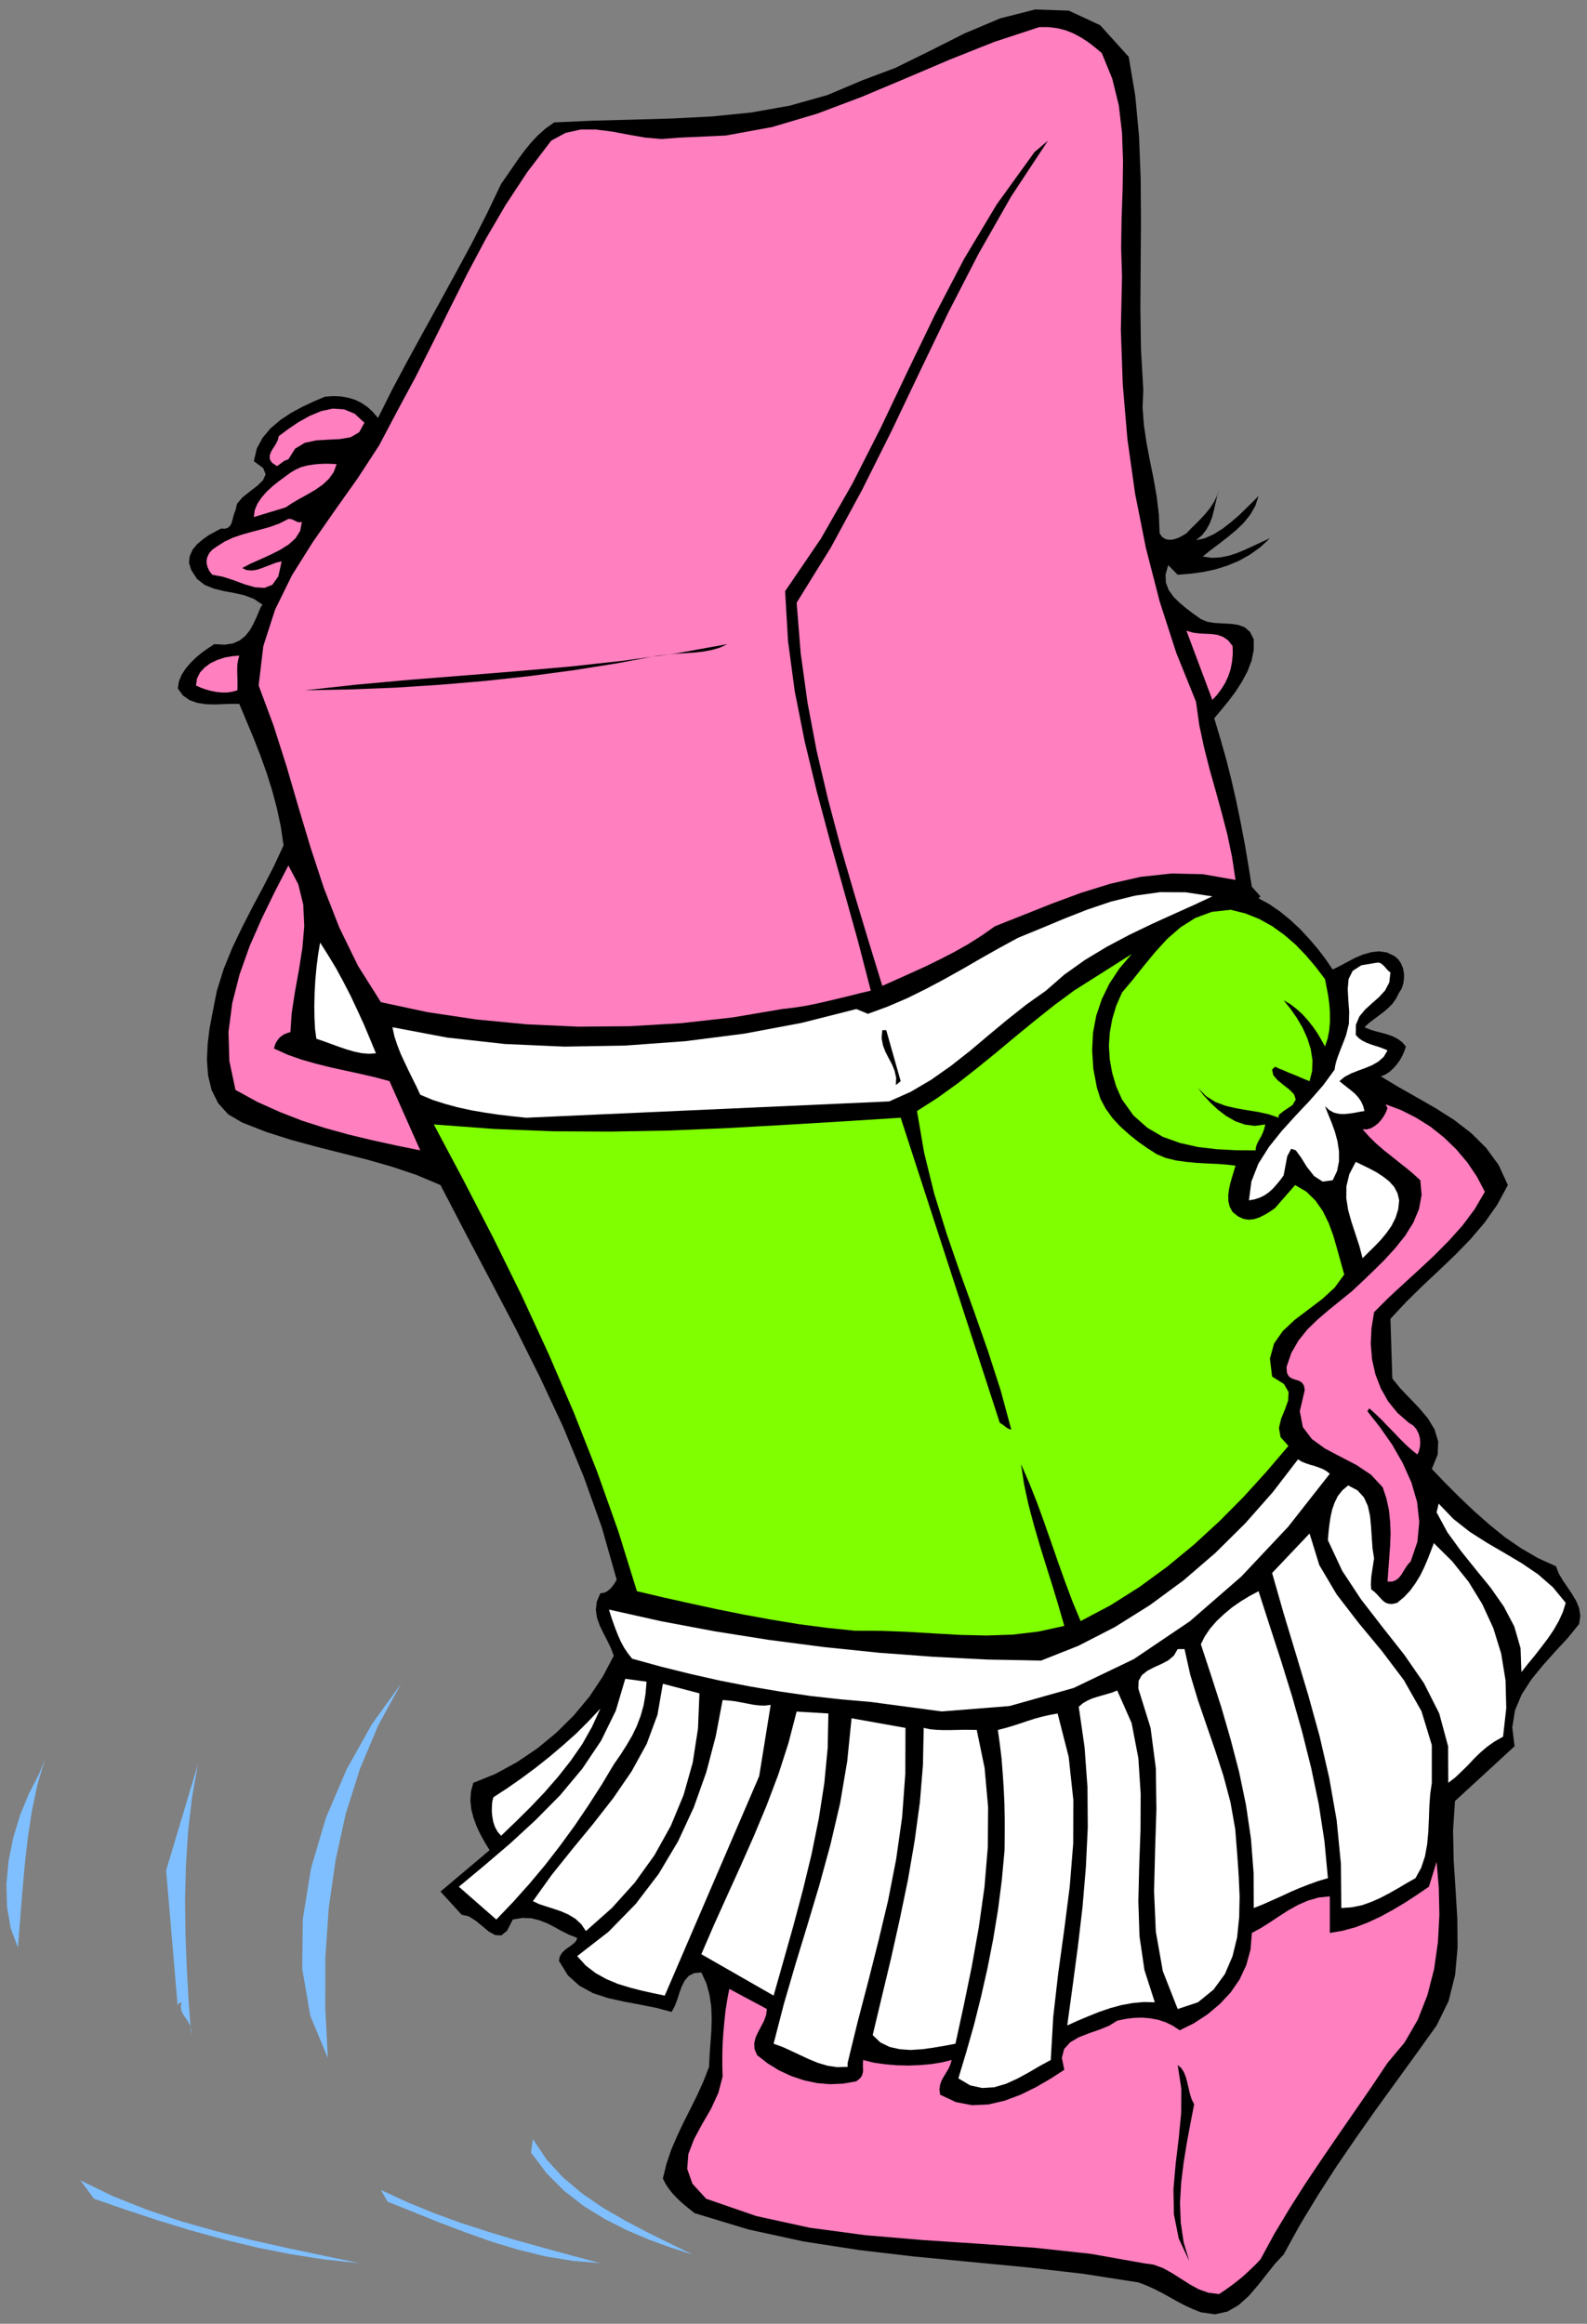
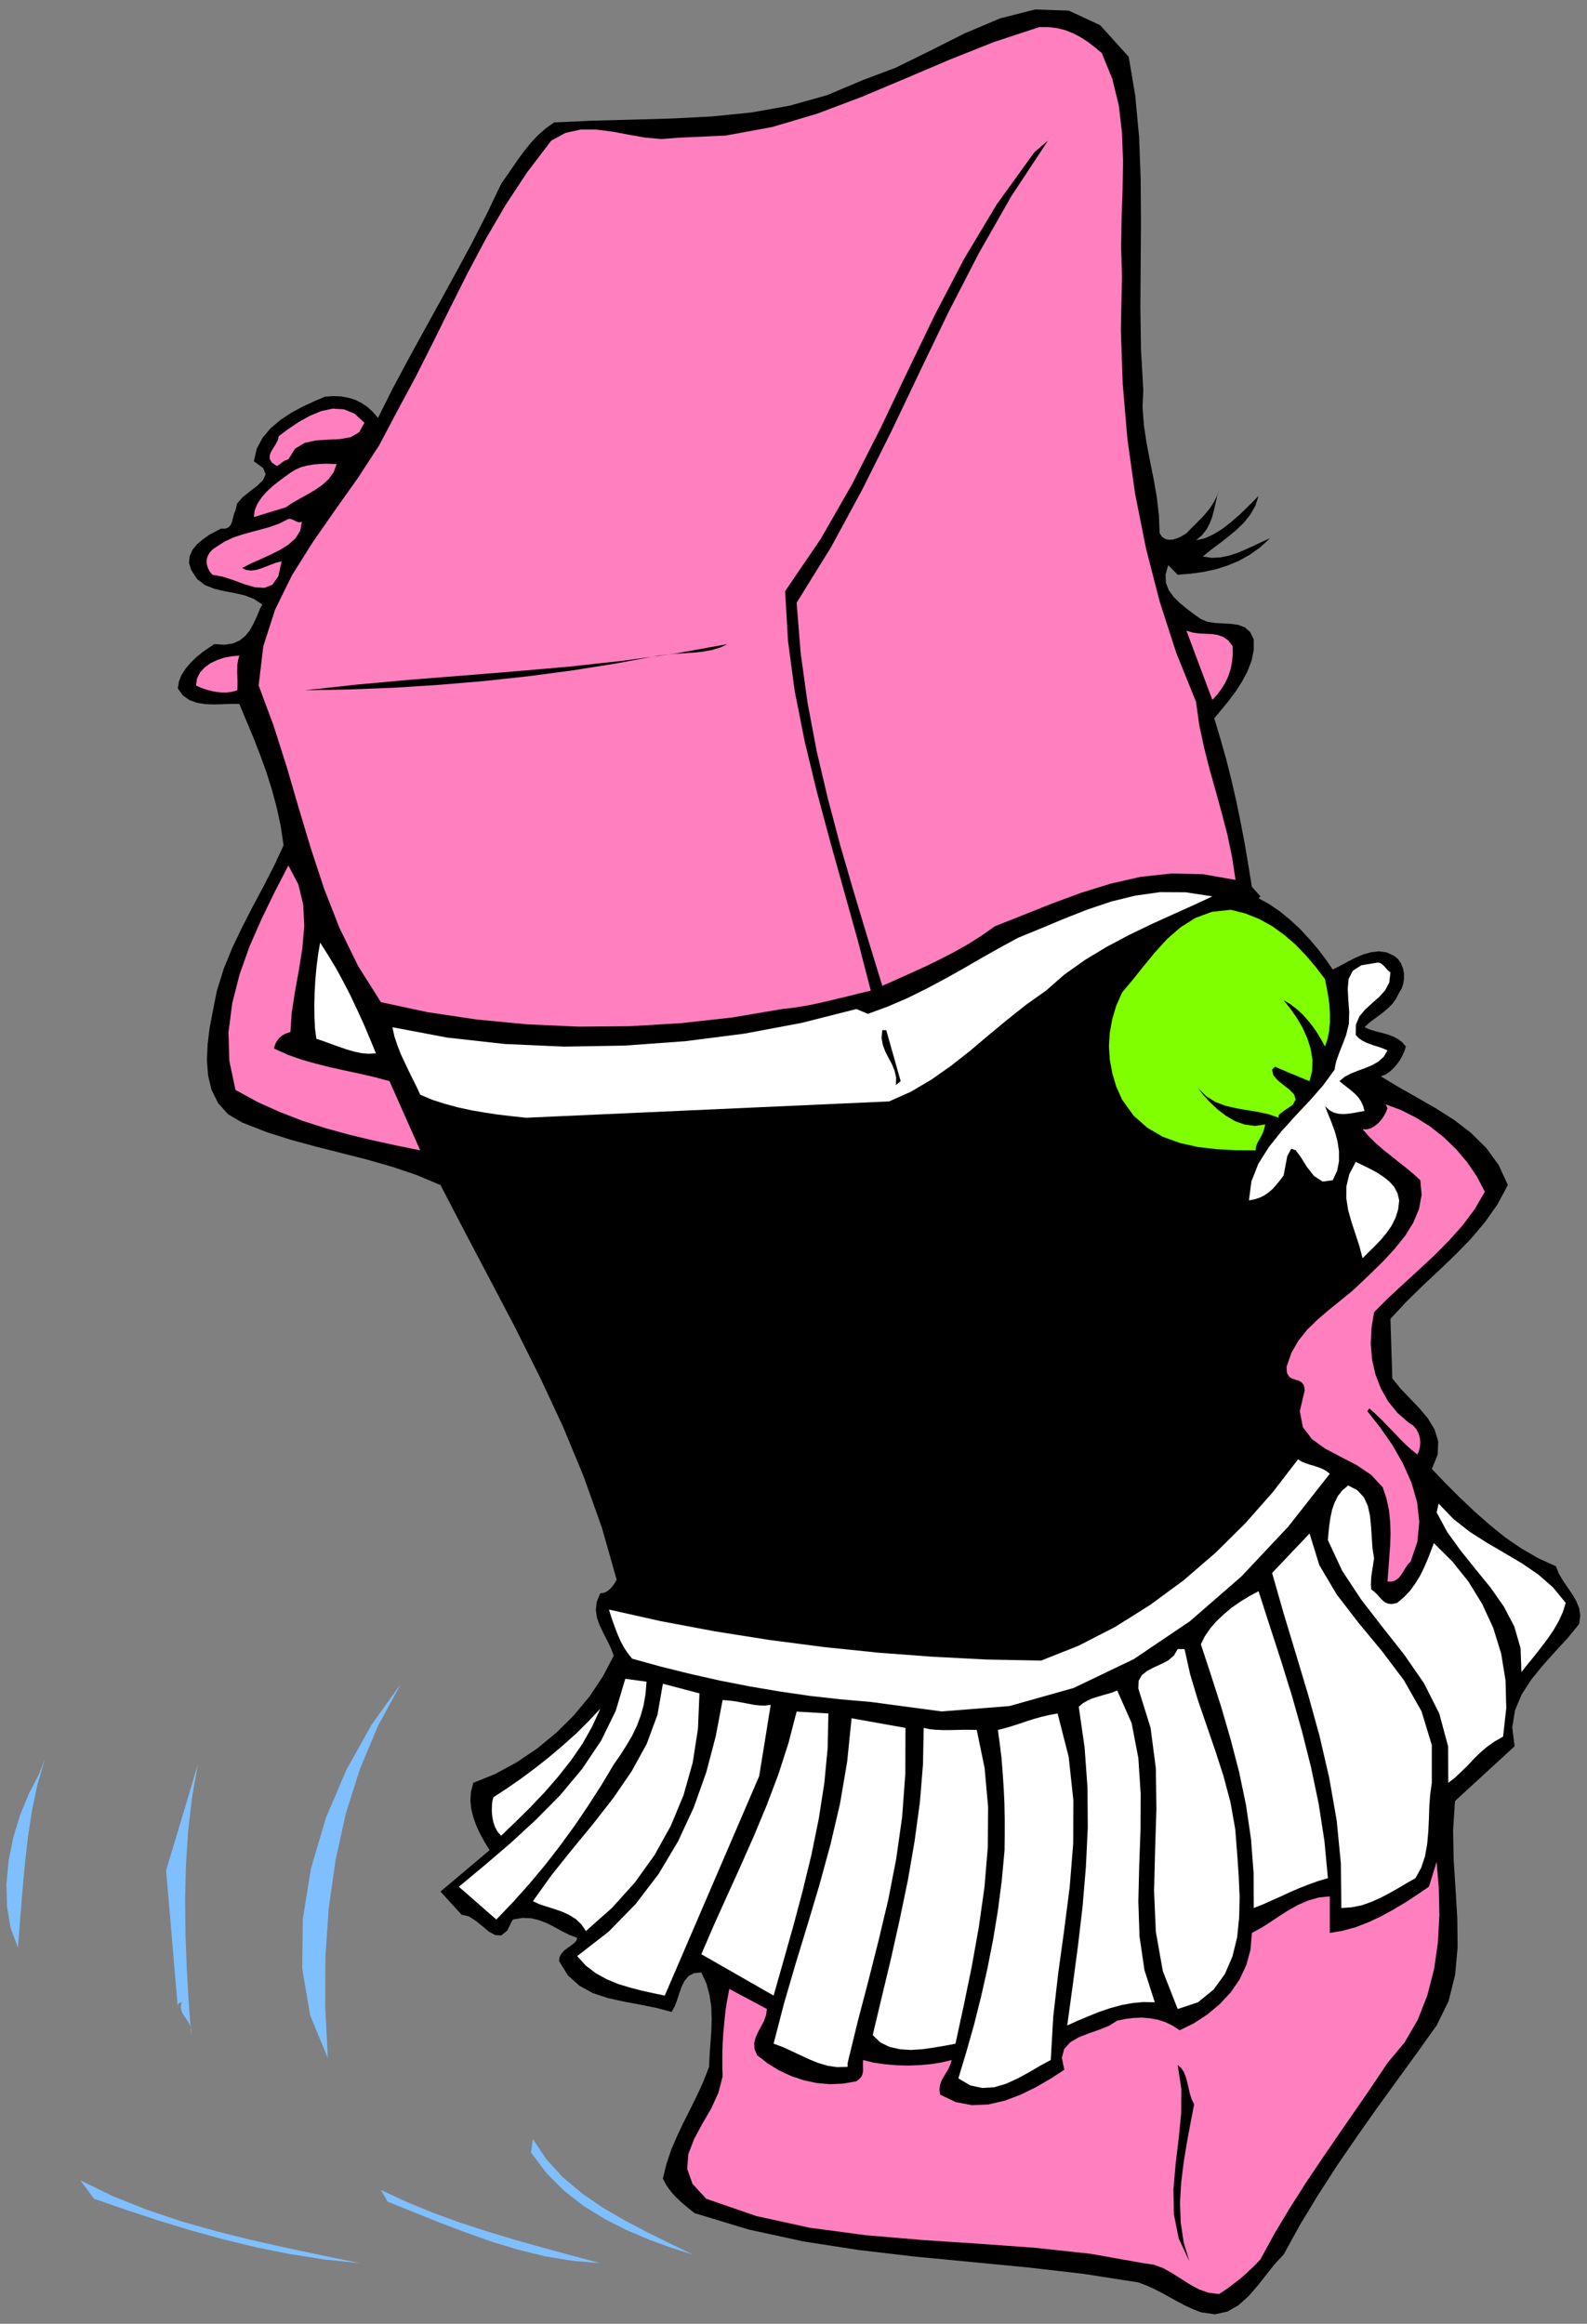
<svg xmlns="http://www.w3.org/2000/svg" xmlns:ns1="http://sodipodi.sourceforge.net/DTD/sodipodi-0.dtd" xmlns:ns2="http://www.inkscape.org/namespaces/inkscape" version="1.0" width="1829.139mm" height="2678.345mm" id="svg89" ns1:docname="GC000817.WMF">
  <rect width="100%" height="100%" fill="#808080" stroke="none" />
  <ns1:namedview pagecolor="#ffffff" bordercolor="#666666" borderopacity="1" objecttolerance="10" gridtolerance="10" guidetolerance="10" ns2:pageopacity="0" ns2:pageshadow="2" ns2:window-width="640" ns2:window-height="480" id="namedview91" />
  <defs id="defs3">
    <pattern id="WMFhbasepattern" patternUnits="userSpaceOnUse" width="6" height="6" x="0" y="0" />
  </defs>
  <path style="fill:none;stroke:none;" d="  M 0,10122.24   L 6912.64,10122.24   L 6912.64,0   L 0,0   z " id="path5" />
  <path style="fill:#000000;fill-rule:evenodd;fill-opacity:1;stroke:none;" d="  M 4916.925,247.581   L 4945.489,417.713   L 4961.993,594.828   L 4968.976,778.292   L 4970.245,964.295   L 4968.976,1151.568   L 4967.706,1338.205   L 4970.245,1521.034   L 4980.402,1698.784   L 4980.402,1698.784   L 4977.228,1774.963   L 4982.941,1851.141   L 4994.367,1927.955   L 5008.966,2005.403   L 5024.836,2083.486   L 5038.8,2162.839   L 5048.322,2242.827   L 5051.496,2323.449   L 5051.496,2323.449   L 5062.922,2339.32   L 5076.887,2348.207   L 5092.121,2351.381   L 5107.99,2350.747   L 5123.859,2346.303   L 5139.729,2339.955   L 5154.328,2331.702   L 5168.293,2323.449   L 5168.293,2323.449   L 5189.876,2300.596   L 5212.727,2278.377   L 5234.309,2256.158   L 5254.622,2233.939   L 5273.03,2210.451   L 5288.9,2185.693   L 5301.595,2159.665   L 5310.482,2130.463   L 5310.482,2130.463   L 5302.23,2160.935   L 5295.247,2191.406   L 5288.265,2221.878   L 5280.648,2251.714   L 5269.856,2280.281   L 5255.257,2306.944   L 5236.214,2331.702   L 5210.188,2353.286   L 5210.188,2353.286   L 5248.274,2345.033   L 5286.995,2327.258   L 5325.716,2303.135   L 5363.168,2273.933   L 5398.715,2243.462   L 5430.453,2212.355   L 5459.018,2184.423   L 5482.504,2160.3   L 5482.504,2160.3   L 5468.539,2203.468   L 5446.322,2242.192   L 5417.758,2277.742   L 5384.75,2309.483   L 5347.933,2339.955   L 5311.117,2368.522   L 5273.665,2396.454   L 5239.388,2424.386   L 5239.388,2424.386   L 5278.109,2430.099   L 5316.195,2428.195   L 5353.646,2420.577   L 5390.463,2408.515   L 5426.645,2393.28   L 5462.192,2376.774   L 5497.739,2360.269   L 5532.651,2344.398   L 5532.651,2344.398   L 5490.122,2383.757   L 5445.053,2416.133   L 5397.445,2442.796   L 5347.298,2463.745   L 5295.247,2480.25   L 5241.292,2491.677   L 5186.067,2499.295   L 5130.207,2503.739   L 5130.207,2503.739   L 5088.947,2461.84   L 5088.947,2461.84   L 5077.521,2502.469   L 5078.791,2538.654   L 5091.486,2571.03   L 5112.434,2600.232   L 5139.729,2626.894   L 5169.563,2651.652   L 5200.667,2675.141   L 5231.136,2696.725   L 5231.136,2696.725   L 5259.7,2708.786   L 5292.708,2713.865   L 5326.986,2715.769   L 5361.898,2717.674   L 5394.271,2722.118   L 5422.836,2732.91   L 5445.688,2753.224   L 5461.557,2784.965   L 5461.557,2784.965   L 5461.557,2831.307   L 5452.035,2878.284   L 5434.262,2924.626   L 5410.141,2969.698   L 5381.576,3014.136   L 5350.472,3055.399   L 5318.734,3094.123   L 5289.534,3129.039   L 5289.534,3129.039   L 5316.195,3217.914   L 5341.586,3307.424   L 5364.437,3398.203   L 5385.385,3489.618   L 5404.428,3582.302   L 5422.201,3674.986   L 5438.07,3768.939   L 5453.305,3862.893   L 5453.305,3862.893   L 5490.756,3904.791   L 5482.504,3913.044   L 5482.504,3913.044   L 5528.842,3938.437   L 5575.181,3970.178   L 5619.614,4006.363   L 5662.779,4046.357   L 5702.769,4089.525   L 5740.855,4133.962   L 5775.133,4179.035   L 5805.602,4223.472   L 5805.602,4223.472   L 5836.071,4208.236   L 5869.079,4190.461   L 5902.722,4172.686   L 5937.634,4158.085   L 5973.181,4147.928   L 6007.459,4144.119   L 6041.736,4149.198   L 6074.109,4164.434   L 6074.109,4164.434   L 6090.614,4178.4   L 6102.674,4196.175   L 6111.561,4217.124   L 6116.004,4239.977   L 6116.004,4262.831   L 6112.83,4285.685   L 6105.848,4306.634   L 6095.057,4323.774   L 6095.057,4323.774   L 6081.727,4349.802   L 6066.492,4372.02   L 6048.084,4390.43   L 6028.406,4407.57   L 6007.459,4423.441   L 5985.877,4439.312   L 5964.294,4455.817   L 5943.982,4474.862   L 5943.982,4474.862   L 5968.103,4485.019   L 5992.859,4492.637   L 6018.25,4498.985   L 6043.006,4505.968   L 6066.492,4514.221   L 6088.709,4525.648   L 6107.752,4539.614   L 6124.256,4558.658   L 6124.256,4558.658   L 6117.909,4578.338   L 6109.022,4598.652   L 6098.231,4618.332   L 6084.901,4636.741   L 6069.666,4653.882   L 6053.162,4669.117   L 6034.754,4681.179   L 6015.076,4688.797   L 6015.076,4688.797   L 6091.883,4735.139   L 6172.499,4780.846   L 6254.384,4827.823   L 6334.365,4878.609   L 6408.633,4935.743   L 6474.014,5000.494   L 6528.604,5075.404   L 6568.595,5162.374   L 6568.595,5162.374   L 6522.257,5248.075   L 6467.667,5325.523   L 6406.094,5397.893   L 6339.443,5466.454   L 6268.984,5533.745   L 6197.255,5601.036   L 6126.161,5670.867   L 6056.971,5745.141   L 6056.971,5745.141   L 6065.223,6004.783   L 6065.223,6004.783   L 6099.5,6047.316   L 6140.126,6089.849   L 6182.02,6133.652   L 6220.106,6178.725   L 6249.306,6226.971   L 6265.175,6279.661   L 6262.636,6336.795   L 6237.245,6399.008   L 6237.245,6399.008   L 6296.914,6461.22   L 6358.486,6522.798   L 6421.963,6583.106   L 6487.344,6640.875   L 6554.63,6695.47   L 6625.724,6744.351   L 6699.992,6787.519   L 6778.069,6823.069   L 6778.069,6823.069   L 6790.764,6855.445   L 6808.538,6885.282   L 6828.85,6915.118   L 6848.528,6944.32   L 6866.302,6974.157   L 6878.997,7005.263   L 6884.075,7038.274   L 6878.997,7074.459   L 6878.997,7074.459   L 6829.485,7135.401   L 6774.895,7194.44   L 6720.94,7254.748   L 6670.793,7316.326   L 6628.898,7381.078   L 6599.699,7450.273   L 6587.638,7525.182   L 6597.794,7607.074   L 6597.794,7607.074   L 6338.174,7845.768   L 6338.174,7845.768   L 6329.922,7973.367   L 6332.461,8102.236   L 6340.713,8231.105   L 6348.33,8358.704   L 6349.599,8483.129   L 6338.808,8603.111   L 6310.244,8717.379   L 6258.193,8823.394   L 6258.193,8823.394   L 6168.69,8948.454   L 6079.822,9070.974   L 5991.589,9192.86   L 5905.896,9314.746   L 5822.106,9437.267   L 5741.49,9562.327   L 5664.048,9689.926   L 5591.685,9821.334   L 5591.685,9821.334   L 5554.233,9861.328   L 5517.417,9907.67   L 5479.33,9955.917   L 5439.34,10002.259   L 5395.541,10041.618   L 5347.298,10069.55   L 5292.708,10081.611   L 5231.136,10072.724   L 5231.136,10072.724   L 5195.588,10058.758   L 5161.311,10042.887   L 5127.668,10025.112   L 5094.66,10006.702   L 5061.652,9988.292   L 5028.009,9971.152   L 4993.732,9955.917   L 4958.819,9942.585   L 4958.819,9942.585   L 4718.242,9905.131   L 4475.125,9877.199   L 4230.739,9853.71   L 3985.718,9830.222   L 3741.966,9801.655   L 3500.119,9764.2   L 3260.811,9712.145   L 3025.946,9641.045   L 3025.946,9641.045   L 3004.364,9623.905   L 2983.417,9606.764   L 2963.739,9589.624   L 2945.331,9571.849   L 2928.192,9553.439   L 2912.957,9533.76   L 2898.992,9512.811   L 2887.566,9489.957   L 2887.566,9489.957   L 2903.436,9425.84   L 2924.383,9363.628   L 2950.409,9303.319   L 2978.339,9244.281   L 3008.173,9185.242   L 3037.372,9126.204   L 3064.667,9065.896   L 3088.789,9003.683   L 3088.789,9003.683   L 3091.327,8950.358   L 3095.136,8897.033   L 3098.945,8844.343   L 3100.214,8792.288   L 3098.31,8740.867   L 3090.693,8690.081   L 3077.363,8640.565   L 3055.146,8592.318   L 3055.146,8592.318   L 3023.407,8595.493   L 2999.921,8607.554   L 2982.782,8627.869   L 2969.452,8653.896   L 2959.296,8682.463   L 2949.774,8712.3   L 2938.983,8740.232   L 2925.653,8764.355   L 2925.653,8764.355   L 2858.367,8746.58   L 2788.543,8732.614   L 2717.448,8719.283   L 2648.258,8704.047   L 2582.877,8682.463   L 2523.844,8650.087   L 2473.697,8605.015   L 2434.976,8542.167   L 2434.976,8542.167   L 2438.15,8523.758   L 2447.037,8508.522   L 2459.732,8495.191   L 2474.332,8484.399   L 2488.931,8474.242   L 2501.627,8464.084   L 2510.513,8453.927   L 2514.322,8441.866   L 2514.322,8441.866   L 2480.044,8428.534   L 2447.671,8412.664   L 2415.933,8394.889   L 2383.559,8378.383   L 2349.282,8365.052   L 2313.735,8356.165   L 2275.649,8354.895   L 2233.754,8361.878   L 2233.754,8361.878   L 2208.998,8410.759   L 2183.607,8431.074   L 2157.582,8429.804   L 2129.652,8414.568   L 2101.722,8391.08   L 2071.888,8366.957   L 2042.053,8347.912   L 2010.95,8340.929   L 2010.95,8340.929   L 1918.908,8239.992   L 2132.826,8059.703   L 2132.826,8059.703   L 2112.513,8026.692   L 2092.835,7991.142   L 2075.696,7954.957   L 2062.366,7918.137   L 2052.845,7880.683   L 2049.036,7842.593   L 2051.575,7804.504   L 2061.731,7766.415   L 2061.731,7766.415   L 2157.582,7727.691   L 2250.893,7676.905   L 2340.395,7616.597   L 2423.55,7548.036   L 2500.357,7471.857   L 2568.278,7389.965   L 2626.041,7302.995   L 2673.649,7212.85   L 2673.649,7212.85   L 2661.589,7180.474   L 2645.719,7147.463   L 2628.581,7114.452   L 2612.711,7081.442   L 2600.651,7047.796   L 2595.573,7013.516   L 2599.381,6977.966   L 2615.25,6940.511   L 2615.25,6940.511   L 2627.311,6939.242   L 2638.737,6935.432   L 2648.893,6929.084   L 2658.415,6920.832   L 2666.667,6911.944   L 2674.284,6901.787   L 2680.632,6891.63   L 2686.345,6881.473   L 2686.345,6881.473   L 2621.598,6653.572   L 2542.252,6431.384   L 2452.115,6213.64   L 2352.456,6000.339   L 2247.084,5788.944   L 2137.269,5579.452   L 2027.454,5371.231   L 1918.908,5162.374   L 1918.908,5162.374   L 1814.806,5118.571   L 1707.53,5082.386   L 1598.35,5051.28   L 1488.534,5023.348   L 1378.085,4995.416   L 1268.27,4965.579   L 1160.359,4931.299   L 1054.987,4890.035   L 1054.987,4890.035   L 993.414,4853.851   L 950.25,4805.604   L 921.685,4748.47   L 906.451,4684.988   L 901.373,4617.697   L 904.547,4548.501   L 912.799,4480.575   L 924.859,4416.458   L 924.859,4416.458   L 944.537,4316.791   L 974.371,4220.933   L 1011.823,4128.884   L 1054.987,4038.739   L 1100.69,3949.864   L 1147.663,3861.624   L 1193.367,3772.748   L 1235.262,3682.604   L 1235.262,3682.604   L 1223.201,3600.711   L 1206.062,3520.724   L 1185.115,3442.006   L 1160.993,3365.193   L 1133.698,3289.649   L 1104.499,3214.74   L 1073.395,3140.465   L 1042.292,3066.191   L 1042.292,3066.191   L 1008.649,3066.191   L 971.832,3067.461   L 933.746,3068.731   L 895.66,3067.461   L 858.843,3061.747   L 825.2,3049.686   L 796.636,3029.372   L 774.419,2998.9   L 774.419,2998.9   L 779.497,2968.429   L 790.923,2939.862   L 808.696,2912.564   L 830.279,2887.171   L 854.4,2863.683   L 880.425,2842.099   L 907.72,2823.054   L 933.746,2805.914   L 933.746,2805.914   L 978.815,2808.453   L 1015.631,2802.74   L 1044.831,2789.409   L 1068.317,2770.364   L 1087.995,2746.241   L 1104.499,2716.404   L 1119.733,2683.393   L 1134.968,2646.574   L 1134.968,2646.574   L 1143.22,2633.877   L 1143.22,2633.877   L 1106.403,2609.119   L 1065.143,2593.249   L 1020.075,2583.091   L 975.006,2574.839   L 931.207,2564.047   L 891.851,2548.176   L 858.208,2522.149   L 832.818,2482.79   L 832.818,2482.79   L 823.296,2451.683   L 826.47,2422.481   L 838.531,2395.184   L 858.208,2371.061   L 882.964,2350.112   L 909.625,2331.067   L 937.555,2315.831   L 962.945,2302.5   L 962.945,2302.5   L 980.084,2303.135   L 993.414,2298.691   L 1002.301,2290.439   L 1008.649,2279.012   L 1012.457,2265.68   L 1016.266,2251.079   L 1020.075,2237.113   L 1025.787,2223.147   L 1025.787,2223.147   L 1032.77,2193.945   L 1056.256,2166.648   L 1087.995,2141.255   L 1120.368,2116.497   L 1145.759,2091.739   L 1157.185,2066.346   L 1146.394,2039.049   L 1105.768,2009.212   L 1105.768,2009.212   L 1118.464,1954.618   L 1143.855,1907.006   L 1178.767,1865.742   L 1221.296,1829.558   L 1268.27,1798.451   L 1317.782,1771.789   L 1367.928,1748.3   L 1415.536,1727.986   L 1415.536,1727.986   L 1450.448,1725.447   L 1484.091,1726.716   L 1516.464,1732.43   L 1546.299,1741.317   L 1574.863,1755.283   L 1600.889,1773.058   L 1624.375,1794.642   L 1646.592,1820.67   L 1646.592,1820.67   L 1710.704,1692.436   L 1778.624,1565.472   L 1847.814,1439.142   L 1917.639,1312.812   L 1986.829,1186.483   L 2055.384,1059.518   L 2120.765,931.284   L 2182.972,801.146   L 2182.972,801.146   L 2208.998,763.691   L 2234.389,726.871   L 2259.78,690.052   L 2285.805,655.137   L 2313.1,621.491   L 2342.934,589.75   L 2376.577,559.913   L 2414.028,533.251   L 2414.028,533.251   L 2583.512,525.633   L 2755.535,521.189   L 2929.461,516.11   L 3102.119,507.223   L 3272.872,490.083   L 3440.451,460.246   L 3602.952,414.539   L 3759.74,348.517   L 3759.74,348.517   L 3900.024,295.827   L 4048.56,222.823   L 4202.174,145.374   L 4357.058,79.988   L 4509.403,41.263   L 4656.034,46.342   L 4792.51,109.824   L 4916.925,247.581   L 4916.925,247.581   L 4916.925,247.581   L 4916.925,247.581   L 4916.925,247.581  z " id="path7" />
  <path style="fill:#ff7fbf;fill-rule:evenodd;fill-opacity:1;stroke:none;" d="  M 4799.492,231.075   L 4845.196,342.804   L 4873.76,458.976   L 4887.725,578.958   L 4892.169,702.113   L 4890.264,827.173   L 4885.821,952.868   L 4883.917,1079.198   L 4887.725,1203.623   L 4887.725,1203.623   L 4882.647,1436.603   L 4890.899,1673.391   L 4911.212,1912.719   L 4944.855,2151.412   L 4991.828,2387.566   L 5051.496,2619.276   L 5123.859,2843.369   L 5210.188,3057.304   L 5210.188,3057.304   L 5224.153,3158.24   L 5245.1,3256.003   L 5269.222,3351.226   L 5295.882,3445.815   L 5321.908,3540.403   L 5346.664,3635.627   L 5366.976,3732.755   L 5382.211,3833.057   L 5382.211,3833.057   L 5240.657,3808.298   L 5103.547,3805.124   L 4968.976,3819.725   L 4837.578,3849.562   L 4708.72,3889.556   L 4581.766,3936.532   L 4457.351,3986.049   L 4334.206,4034.93   L 4334.206,4034.93   L 4276.442,4075.559   L 4217.409,4113.013   L 4156.471,4147.293   L 4094.898,4179.035   L 4032.691,4209.506   L 3969.849,4238.073   L 3906.372,4266.64   L 3843.529,4294.572   L 3843.529,4294.572   L 3781.322,4092.064   L 3720.384,3889.556   L 3661.351,3686.412   L 3606.76,3480.73   L 3557.883,3273.143   L 3517.893,3061.747   L 3488.059,2846.543   L 3470.285,2625.625   L 3470.285,2625.625   L 3620.09,2383.757   L 3755.931,2133.003   L 3883.52,1877.804   L 4006.665,1619.431   L 4131.08,1361.059   L 4262.477,1105.86   L 4405.3,855.106   L 4565.262,612.603   L 4565.262,612.603   L 4506.229,662.754   L 4506.229,662.754   L 4341.824,890.656   L 4199.635,1128.079   L 4072.681,1371.216   L 3953.345,1618.162   L 3835.912,1865.108   L 3712.132,2108.879   L 3575.657,2346.938   L 3420.138,2575.474   L 3420.138,2575.474   L 3432.834,2793.218   L 3462.033,3010.962   L 3505.197,3228.706   L 3557.883,3447.085   L 3616.282,3665.463   L 3677.22,3883.207   L 3737.523,4099.682   L 3793.383,4315.521   L 3793.383,4315.521   L 3744.505,4326.948   L 3696.898,4339.01   L 3649.29,4350.436   L 3601.682,4361.863   L 3554.075,4372.655   L 3505.832,4382.178   L 3456.955,4389.796   L 3407.443,4395.509   L 3407.443,4395.509   L 3190.352,4432.329   L 2968.182,4457.087   L 2743.474,4470.418   L 2518.765,4472.322   L 2295.327,4462.165   L 2076.331,4441.216   L 1863.683,4409.475   L 1659.287,4365.672   L 1659.287,4365.672   L 1559.629,4207.602   L 1478.378,4041.278   L 1411.093,3869.241   L 1353.329,3693.396   L 1300.008,3515.645   L 1247.957,3337.26   L 1191.462,3160.145   L 1126.716,2986.204   L 1126.716,2986.204   L 1147.028,2814.802   L 1198.445,2655.461   L 1272.078,2505.643   L 1362.215,2362.173   L 1459.97,2221.878   L 1558.994,2082.217   L 1651.67,1940.017   L 1730.382,1790.833   L 1730.382,1790.833   L 1810.363,1642.285   L 1886.535,1491.197   L 1961.438,1340.11   L 2036.975,1189.657   L 2116.322,1040.474   L 2202.015,893.83   L 2295.961,750.995   L 2401.333,612.603   L 2401.333,612.603   L 2463.541,578.958   L 2528.922,564.357   L 2596.842,564.357   L 2666.667,573.244   L 2737.761,586.576   L 2809.49,599.272   L 2881.854,605.62   L 2954.852,599.907   L 2954.852,599.907   L 3161.787,590.385   L 3363.009,553.565   L 3559.787,495.161   L 3753.392,422.157   L 3945.093,341.534   L 4137.428,259.642   L 4330.398,182.829   L 4527.176,118.077   L 4527.176,118.077   L 4566.532,118.077   L 4604.618,122.521   L 4640.165,131.408   L 4674.443,144.739   L 4706.816,161.88   L 4738.554,182.194   L 4769.023,205.682   L 4799.492,231.075   L 4799.492,231.075   L 4799.492,231.075   L 4799.492,231.075   L 4799.492,231.075  z " id="path9" />
  <path style="fill:#000000;fill-rule:evenodd;fill-opacity:1;stroke:none;" d="  M 4598.27,549.756   L 4577.323,583.402   L 4598.27,549.756   L 4598.27,549.756   L 4598.27,549.756   L 4598.27,549.756  z " id="path11" />
  <path style="fill:#ff7fbf;fill-rule:evenodd;fill-opacity:1;stroke:none;" d="  M 1587.559,1841.619   L 1564.707,1882.883   L 1527.89,1904.467   L 1481.552,1912.719   L 1429.501,1915.259   L 1376.815,1918.433   L 1327.303,1929.225   L 1285.408,1954.618   L 1256.209,2000.96   L 1256.209,2000.96   L 1248.592,2003.499   L 1241.609,2006.038   L 1235.262,2009.847   L 1228.914,2014.291   L 1223.201,2018.735   L 1217.488,2023.178   L 1211.775,2026.987   L 1206.062,2030.161   L 1206.062,2030.161   L 1184.48,2015.561   L 1174.958,1999.69   L 1174.958,1983.819   L 1181.306,1966.679   L 1191.462,1950.174   L 1202.254,1933.034   L 1210.505,1916.528   L 1214.314,1900.023   L 1214.314,1900.023   L 1254.939,1869.551   L 1300.008,1839.08   L 1348.885,1811.783   L 1399.032,1790.833   L 1449.814,1780.042   L 1498.691,1783.216   L 1545.029,1802.26   L 1587.559,1841.619   L 1587.559,1841.619   L 1587.559,1841.619   L 1587.559,1841.619   L 1587.559,1841.619  z " id="path13" />
  <path style="fill:#ff7fbf;fill-rule:evenodd;fill-opacity:1;stroke:none;" d="  M 1466.318,2021.909   L 1453.622,2056.824   L 1432.675,2086.026   L 1405.38,2111.419   L 1373.641,2133.637   L 1339.998,2153.317   L 1305.721,2172.362   L 1272.713,2191.406   L 1244.148,2210.451   L 1244.148,2210.451   L 1105.768,2252.349   L 1105.768,2252.349   L 1109.577,2222.512   L 1121.638,2193.945   L 1139.411,2167.283   L 1161.628,2141.89   L 1186.384,2119.037   L 1213.044,2097.453   L 1239.705,2077.773   L 1265.096,2059.363   L 1265.096,2059.363   L 1286.678,2046.032   L 1310.799,2035.24   L 1336.825,2028.257   L 1363.485,2023.813   L 1390.78,2021.274   L 1417.44,2020.004   L 1442.831,2020.639   L 1466.318,2021.909   L 1466.318,2021.909   L 1466.318,2021.909   L 1466.318,2021.909   L 1466.318,2021.909  z " id="path15" />
  <path style="fill:#ff7fbf;fill-rule:evenodd;fill-opacity:1;stroke:none;" d="  M 1315.242,2273.298   L 1307.625,2312.657   L 1287.313,2345.033   L 1256.844,2372.331   L 1219.392,2395.819   L 1177.497,2416.768   L 1134.333,2436.448   L 1092.438,2454.858   L 1054.987,2474.537   L 1054.987,2474.537   L 1074.03,2483.425   L 1094.977,2485.329   L 1115.925,2482.79   L 1138.142,2475.807   L 1159.724,2467.554   L 1182.576,2458.666   L 1204.793,2450.414   L 1227.009,2445.335   L 1227.009,2445.335   L 1212.41,2510.722   L 1186.384,2547.541   L 1152.107,2560.873   L 1110.212,2558.334   L 1064.508,2545.002   L 1016.901,2527.227   L 969.293,2511.992   L 924.859,2503.739   L 924.859,2503.739   L 912.164,2487.868   L 904.547,2471.363   L 900.103,2454.858   L 900.103,2438.352   L 904.547,2423.116   L 912.799,2407.881   L 924.859,2394.549   L 941.998,2382.488   L 941.998,2382.488   L 977.545,2359.634   L 1015.631,2341.859   L 1054.987,2328.528   L 1095.612,2317.101   L 1136.872,2306.309   L 1177.497,2294.882   L 1217.488,2280.281   L 1256.209,2260.602   L 1256.209,2260.602   L 1264.461,2260.602   L 1272.078,2262.506   L 1279.061,2265.68   L 1285.408,2268.854   L 1291.756,2272.029   L 1298.738,2274.568   L 1306.356,2275.203   L 1315.242,2273.298   L 1315.242,2273.298   L 1315.242,2273.298   L 1315.242,2273.298   L 1315.242,2273.298  z " id="path17" />
  <path style="fill:#ff7fbf;fill-rule:evenodd;fill-opacity:1;stroke:none;" d="  M 5369.515,2814.167   L 5370.15,2849.717   L 5366.976,2883.362   L 5360.628,2915.738   L 5350.472,2946.21   L 5337.142,2974.777   L 5320.638,3001.439   L 5302.23,3026.197   L 5281.282,3049.051   L 5281.282,3049.051   L 5168.293,2747.51   L 5168.293,2747.51   L 5196.223,2755.763   L 5224.788,2759.572   L 5252.718,2760.842   L 5279.378,2762.111   L 5304.769,2765.92   L 5328.89,2774.808   L 5350.472,2790.044   L 5369.515,2814.167   L 5369.515,2814.167   L 5369.515,2814.167   L 5369.515,2814.167   L 5369.515,2814.167  z " id="path19" />
  <path style="fill:#000000;fill-rule:evenodd;fill-opacity:1;stroke:none;" d="  M 3168.769,2805.914   L 3136.396,2821.15   L 3101.484,2831.307   L 3064.032,2838.29   L 3025.311,2842.734   L 2985.321,2845.273   L 2944.696,2847.812   L 2904.705,2851.621   L 2866.619,2856.065   L 2866.619,2856.065   L 2683.171,2890.345   L 2495.279,2920.182   L 2304.213,2945.575   L 2111.243,2966.524   L 1915.734,2983.03   L 1719.591,2995.726   L 1523.447,3003.344   L 1327.938,3007.153   L 1327.938,3007.153   L 1553.281,2982.395   L 1783.068,2961.446   L 2016.028,2943.036   L 2249.623,2923.991   L 2483.218,2903.677   L 2714.909,2878.284   L 2944.061,2846.543   L 3168.769,2805.914   L 3168.769,2805.914   L 3168.769,2805.914   L 3168.769,2805.914   L 3168.769,2805.914  z " id="path21" />
-   <path style="fill:#ff7fbf;fill-rule:evenodd;fill-opacity:1;stroke:none;" d="  M 1042.292,2856.065   L 1037.213,2875.745   L 1034.04,2894.154   L 1033.405,2911.295   L 1033.405,2929.07   L 1034.04,2946.21   L 1034.674,2965.255   L 1034.674,2984.934   L 1034.04,3007.153   L 1034.04,3007.153   L 1011.188,3013.501   L 988.336,3016.675   L 965.484,3016.675   L 941.998,3014.136   L 919.146,3009.692   L 896.295,3003.344   L 874.712,2995.726   L 853.765,2986.204   L 853.765,2986.204   L 858.208,2955.732   L 871.539,2929.07   L 892.486,2906.851   L 917.877,2888.441   L 947.711,2874.475   L 978.815,2864.318   L 1011.188,2858.604   L 1042.292,2856.065   L 1042.292,2856.065   L 1042.292,2856.065   L 1042.292,2856.065   L 1042.292,2856.065  z " id="path23" />
+   <path style="fill:#ff7fbf;fill-rule:evenodd;fill-opacity:1;stroke:none;" d="  M 1042.292,2856.065   L 1037.213,2875.745   L 1034.04,2894.154   L 1033.405,2929.07   L 1034.04,2946.21   L 1034.674,2965.255   L 1034.674,2984.934   L 1034.04,3007.153   L 1034.04,3007.153   L 1011.188,3013.501   L 988.336,3016.675   L 965.484,3016.675   L 941.998,3014.136   L 919.146,3009.692   L 896.295,3003.344   L 874.712,2995.726   L 853.765,2986.204   L 853.765,2986.204   L 858.208,2955.732   L 871.539,2929.07   L 892.486,2906.851   L 917.877,2888.441   L 947.711,2874.475   L 978.815,2864.318   L 1011.188,2858.604   L 1042.292,2856.065   L 1042.292,2856.065   L 1042.292,2856.065   L 1042.292,2856.065   L 1042.292,2856.065  z " id="path23" />
  <path style="fill:#ff7fbf;fill-rule:evenodd;fill-opacity:1;stroke:none;" d="  M 1265.096,4495.811   L 1251.131,4500.255   L 1238.435,4505.333   L 1227.644,4512.316   L 1217.488,4520.569   L 1209.236,4530.726   L 1202.254,4541.518   L 1197.175,4554.215   L 1193.367,4567.546   L 1193.367,4567.546   L 1253.67,4594.843   L 1315.242,4616.427   L 1378.085,4634.202   L 1441.562,4650.073   L 1505.673,4664.039   L 1569.785,4678.005   L 1633.262,4692.606   L 1696.739,4709.746   L 1696.739,4709.746   L 1830.675,5011.287   L 1830.675,5011.287   L 1724.669,4989.703   L 1620.567,4966.849   L 1517.734,4942.091   L 1416.806,4914.159   L 1317.147,4882.418   L 1219.392,4844.328   L 1121.638,4800.525   L 1025.787,4747.835   L 1025.787,4747.835   L 999.127,4622.14   L 995.319,4495.811   L 1011.823,4369.481   L 1043.561,4245.056   L 1087.36,4121.901   L 1140.046,4001.919   L 1197.175,3884.477   L 1256.209,3770.209   L 1256.209,3770.209   L 1299.373,3852.101   L 1320.955,3940.341   L 1325.399,4034.295   L 1317.147,4130.153   L 1301.912,4226.646   L 1284.774,4321.235   L 1270.809,4412.014   L 1265.096,4495.811   L 1265.096,4495.811   L 1265.096,4495.811   L 1265.096,4495.811   L 1265.096,4495.811  z " id="path25" />
  <path style="fill:#ffffff;fill-rule:evenodd;fill-opacity:1;stroke:none;" d="  M 5281.282,3904.791   L 5203.841,3940.976   L 5116.242,3980.335   L 5021.027,4023.503   L 4922.003,4071.115   L 4822.344,4123.805   L 4726.494,4181.574   L 4636.356,4245.691   L 4556.376,4315.521   L 4556.376,4315.521   L 4471.316,4375.829   L 4388.796,4441.216   L 4306.911,4509.142   L 4225.661,4577.703   L 4142.506,4643.09   L 4056.812,4703.398   L 3967.309,4756.088   L 3873.364,4797.986   L 3873.364,4797.986   L 2292.153,4869.086   L 2292.153,4869.086   L 2231.85,4862.738   L 2172.181,4855.755   L 2112.513,4846.868   L 2053.479,4836.71   L 1995.081,4824.014   L 1938.586,4808.778   L 1883.361,4791.003   L 1830.675,4768.784   L 1830.675,4768.784   L 1814.171,4733.234   L 1796.398,4697.684   L 1779.259,4662.769   L 1762.12,4626.584   L 1745.616,4591.034   L 1731.016,4553.58   L 1718.321,4515.49   L 1709.434,4474.862   L 1709.434,4474.862   L 1948.108,4519.934   L 2198.842,4547.866   L 2457.828,4559.293   L 2721.257,4554.849   L 2984.052,4535.805   L 3242.403,4502.794   L 3492.502,4455.817   L 3730.54,4395.509   L 3730.54,4395.509   L 3780.687,4416.458   L 3780.687,4416.458   L 3865.746,4385.352   L 3950.171,4349.167   L 4032.691,4308.538   L 4113.941,4265.37   L 4194.557,4220.298   L 4274.538,4173.956   L 4354.519,4128.884   L 4435.135,4085.081   L 4435.135,4085.081   L 4534.159,4044.452   L 4634.452,4002.554   L 4736.015,3962.56   L 4839.483,3927.645   L 4944.855,3901.617   L 5053.4,3886.381   L 5165.119,3887.016   L 5281.282,3904.791   L 5281.282,3904.791   L 5281.282,3904.791   L 5281.282,3904.791   L 5281.282,3904.791  z " id="path27" />
  <path style="fill:#7fff00;fill-rule:evenodd;fill-opacity:1;stroke:none;" d="  M 5771.959,4265.37   L 5778.942,4300.92   L 5785.924,4337.74   L 5791.002,4375.829   L 5793.541,4413.919   L 5793.541,4452.008   L 5790.368,4488.828   L 5783.385,4525.013   L 5771.959,4558.658   L 5771.959,4558.658   L 5756.09,4530.091   L 5738.951,4500.889   L 5719.273,4472.322   L 5697.056,4444.39   L 5673.57,4418.363   L 5647.544,4394.874   L 5620.249,4373.925   L 5591.685,4357.42   L 5591.685,4357.42   L 5620.884,4393.605   L 5648.814,4433.598   L 5674.205,4476.766   L 5695.152,4523.108   L 5709.752,4570.085   L 5717.369,4617.697   L 5716.1,4664.673   L 5704.674,4709.746   L 5704.674,4709.746   L 5685.631,4702.128   L 5666.587,4694.51   L 5648.179,4686.257   L 5629.136,4678.64   L 5610.093,4671.022   L 5591.685,4662.769   L 5572.642,4655.151   L 5554.233,4646.899   L 5554.233,4646.899   L 5541.538,4659.595   L 5541.538,4659.595   L 5546.616,4683.718   L 5565.659,4705.937   L 5591.685,4726.886   L 5617.71,4747.2   L 5637.388,4767.515   L 5644.37,4789.734   L 5631.04,4813.222   L 5591.685,4839.885   L 5591.685,4839.885   L 5587.876,4843.059   L 5584.067,4846.233   L 5580.259,4848.772   L 5576.45,4851.946   L 5572.642,4855.12   L 5570.737,4858.929   L 5569.468,4864.008   L 5570.737,4869.086   L 5570.737,4869.086   L 5526.303,4853.851   L 5479.965,4843.693   L 5432.358,4836.075   L 5384.75,4827.823   L 5338.412,4817.031   L 5294.613,4800.525   L 5253.987,4775.133   L 5218.44,4738.948   L 5218.44,4738.948   L 5242.561,4770.689   L 5271.761,4802.43   L 5304.769,4833.536   L 5341.586,4861.468   L 5380.941,4884.322   L 5422.836,4898.923   L 5466.635,4904.636   L 5511.704,4898.288   L 5511.704,4898.288   L 5507.26,4917.333   L 5501.547,4933.838   L 5494.565,4948.439   L 5487.582,4961.136   L 5480.6,4973.197   L 5474.887,4985.259   L 5471.078,4997.955   L 5469.809,5011.287   L 5469.809,5011.287   L 5384.75,5010.652   L 5300.325,5006.208   L 5218.44,4996.685   L 5139.729,4978.91   L 5065.461,4952.248   L 4998.175,4912.889   L 4937.872,4859.564   L 4887.725,4789.734   L 4887.725,4789.734   L 4862.334,4732.6   L 4845.196,4674.831   L 4834.405,4615.792   L 4830.596,4556.754   L 4834.405,4498.35   L 4845.196,4439.312   L 4862.334,4381.543   L 4887.725,4323.774   L 4887.725,4323.774   L 4934.063,4268.544   L 4981.671,4208.871   L 5031.818,4147.928   L 5084.504,4090.159   L 5142.903,4039.374   L 5207.014,3998.745   L 5279.378,3972.082   L 5361.263,3963.195   L 5361.263,3963.195   L 5424.74,3979.066   L 5485.043,4003.189   L 5541.538,4034.295   L 5594.224,4072.384   L 5643.736,4114.917   L 5689.439,4162.529   L 5731.969,4212.68   L 5771.959,4265.37   L 5771.959,4265.37   L 5771.959,4265.37   L 5771.959,4265.37   L 5771.959,4265.37  z " id="path29" />
  <path style="fill:#ffffff;fill-rule:evenodd;fill-opacity:1;stroke:none;" d="  M 1637.705,4588.495   L 1606.602,4590.399   L 1574.863,4587.86   L 1542.49,4580.877   L 1509.482,4571.355   L 1475.839,4559.928   L 1442.831,4547.866   L 1409.823,4535.805   L 1378.085,4525.013   L 1378.085,4525.013   L 1372.372,4481.845   L 1369.833,4432.963   L 1369.198,4380.273   L 1370.467,4325.044   L 1373.641,4269.179   L 1378.719,4213.315   L 1385.702,4158.085   L 1394.589,4106.03   L 1394.589,4106.03   L 1429.501,4161.26   L 1463.778,4217.759   L 1496.152,4277.432   L 1527.255,4337.74   L 1556.455,4399.953   L 1585.02,4462.165   L 1611.68,4525.648   L 1637.705,4588.495   L 1637.705,4588.495   L 1637.705,4588.495   L 1637.705,4588.495   L 1637.705,4588.495  z " id="path31" />
-   <path style="fill:#7fff00;fill-rule:evenodd;fill-opacity:1;stroke:none;" d="  M 4778.545,4738.948   L 4793.779,4786.559   L 4816.631,4829.727   L 4845.831,4870.356   L 4880.108,4907.176   L 4918.194,4941.456   L 4957.55,4973.197   L 4998.175,5001.764   L 5038.8,5027.792   L 5038.8,5027.792   L 5078.156,5044.297   L 5121.955,5055.089   L 5167.659,5061.437   L 5214.632,5065.881   L 5260.97,5068.421   L 5305.404,5070.325   L 5346.029,5073.499   L 5382.211,5077.943   L 5382.211,5077.943   L 5374.593,5102.701   L 5366.976,5128.094   L 5359.359,5154.756   L 5353.646,5180.784   L 5350.472,5206.812   L 5351.107,5232.839   L 5356.82,5256.963   L 5369.515,5279.816   L 5369.515,5279.816   L 5393.002,5298.861   L 5416.488,5309.653   L 5439.975,5313.462   L 5462.826,5310.922   L 5486.313,5303.305   L 5509.165,5291.878   L 5531.382,5278.547   L 5554.233,5262.676   L 5554.233,5262.676   L 5641.831,5162.374   L 5641.831,5162.374   L 5691.343,5191.576   L 5730.699,5230.3   L 5762.438,5276.007   L 5787.828,5327.428   L 5808.141,5382.657   L 5824.645,5440.426   L 5840.514,5497.56   L 5855.749,5552.155   L 5855.749,5552.155   L 5813.854,5609.289   L 5759.899,5658.805   L 5699.596,5704.512   L 5639.927,5749.585   L 5587.876,5798.466   L 5549.79,5853.061   L 5532.016,5918.447   L 5541.538,5996.53   L 5541.538,5996.53   L 5592.954,6028.906   L 5613.267,6063.822   L 5611.363,6101.276   L 5597.398,6140   L 5580.894,6179.994   L 5571.372,6220.623   L 5578.355,6260.617   L 5612.632,6298.706   L 5612.632,6298.706   L 5516.782,6411.069   L 5416.488,6521.529   L 5311.117,6627.544   L 5200.667,6729.115   L 5085.139,6824.339   L 4964.532,6912.579   L 4838.213,6992.566   L 4707.451,7061.762   L 4707.451,7061.762   L 4672.538,6977.966   L 4640.165,6891.63   L 4609.061,6804.659   L 4578.592,6717.054   L 4548.124,6630.083   L 4517.02,6544.382   L 4483.377,6459.951   L 4447.83,6378.059   L 4447.83,6378.059   L 4461.16,6466.299   L 4480.203,6554.539   L 4503.69,6642.779   L 4529.081,6730.385   L 4556.376,6818.625   L 4584.305,6906.866   L 4610.966,6995.106   L 4636.356,7082.711   L 4636.356,7082.711   L 4524.002,7107.469   L 4411.648,7120.801   L 4298.659,7124.61   L 4185.035,7122.07   L 4070.777,7115.722   L 3955.249,7108.739   L 3839.086,7104.295   L 3722.288,7103.66   L 3722.288,7103.66   L 3599.778,7090.964   L 3479.172,7075.093   L 3359.835,7055.414   L 3241.768,7033.83   L 3124.336,7010.342   L 3007.538,6984.949   L 2890.74,6958.921   L 2774.577,6931.624   L 2774.577,6931.624   L 2693.327,6670.077   L 2601.285,6411.069   L 2499.722,6153.332   L 2389.907,5898.133   L 2273.11,5644.839   L 2149.33,5393.449   L 2021.106,5145.234   L 1889.709,4898.288   L 1889.709,4898.288   L 2152.503,4917.968   L 2408.95,4928.125   L 2660.319,4929.394   L 2909.149,4924.951   L 3157.978,4914.793   L 3408.712,4900.827   L 3662.62,4885.592   L 3923.51,4869.086   L 3923.51,4869.086   L 4355.154,6197.769   L 4355.154,6197.769   L 4360.867,6201.578   L 4367.214,6205.387   L 4372.927,6209.831   L 4378.64,6214.275   L 4384.353,6218.718   L 4390.701,6222.527   L 4397.683,6225.701   L 4405.3,6227.606   L 4405.3,6227.606   L 4358.962,6056.204   L 4303.737,5885.437   L 4244.069,5715.304   L 4182.496,5544.537   L 4123.463,5373.135   L 4069.507,5199.194   L 4025.708,5021.444   L 3994.604,4839.885   L 3994.604,4839.885   L 4082.838,4783.385   L 4170.436,4720.538   L 4256.13,4653.247   L 4341.189,4584.051   L 4424.978,4514.221   L 4509.403,4445.025   L 4593.192,4378.369   L 4678.251,4315.521   L 4678.251,4315.521   L 4929.62,4156.181   L 4929.62,4156.181   L 4876.299,4219.028   L 4832.5,4285.05   L 4799.492,4352.976   L 4775.371,4424.711   L 4761.406,4498.985   L 4757.597,4575.798   L 4762.676,4655.786   L 4778.545,4738.948   L 4778.545,4738.948   L 4778.545,4738.948   L 4778.545,4738.948   L 4778.545,4738.948  z " id="path33" />
  <path style="fill:#ffffff;fill-rule:evenodd;fill-opacity:1;stroke:none;" d="  M 6056.971,4236.168   L 6051.892,4279.971   L 6033.484,4314.886   L 6006.824,4344.088   L 5976.355,4370.751   L 5946.521,4398.048   L 5921.765,4427.885   L 5906.53,4464.07   L 5905.896,4508.507   L 5905.896,4508.507   L 5919.226,4522.473   L 5934.46,4533.265   L 5950.964,4541.518   L 5968.738,4548.501   L 5987.146,4554.849   L 6006.189,4560.563   L 6025.232,4567.546   L 6044.275,4575.798   L 6044.275,4575.798   L 6027.771,4603.731   L 6004.92,4624.045   L 5977.624,4639.916   L 5947.156,4652.612   L 5916.052,4664.039   L 5885.583,4676.1   L 5857.653,4690.701   L 5834.801,4709.746   L 5834.801,4709.746   L 5851.94,4723.712   L 5869.714,4737.678   L 5887.487,4751.644   L 5903.356,4765.61   L 5917.956,4781.481   L 5929.382,4798.621   L 5938.269,4818.301   L 5943.982,4839.885   L 5943.982,4839.885   L 5920.495,4843.693   L 5897.644,4848.137   L 5874.792,4851.311   L 5853.21,4853.216   L 5831.627,4851.946   L 5810.68,4846.868   L 5791.002,4836.075   L 5771.959,4818.935   L 5771.959,4818.935   L 5785.289,4852.581   L 5800.524,4890.035   L 5815.123,4930.029   L 5826.549,4972.562   L 5832.897,5015.73   L 5832.897,5058.898   L 5824.645,5100.796   L 5805.602,5141.425   L 5805.602,5141.425   L 5761.803,5147.138   L 5724.986,5123.65   L 5693.248,5083.656   L 5667.222,5041.758   L 5644.37,5010.652   L 5624.693,5004.303   L 5607.554,5036.679   L 5591.685,5120.476   L 5591.685,5120.476   L 5575.815,5142.06   L 5559.946,5161.105   L 5544.077,5178.88   L 5526.938,5194.115   L 5508.53,5206.812   L 5488.217,5216.969   L 5465.365,5224.587   L 5440.609,5229.03   L 5440.609,5229.03   L 5451.401,5146.504   L 5481.869,5069.055   L 5527.573,4996.685   L 5582.798,4927.49   L 5643.736,4860.199   L 5705.943,4794.177   L 5763.707,4728.156   L 5813.854,4659.595   L 5813.854,4659.595   L 5816.393,4642.455   L 5820.836,4624.045   L 5827.184,4605   L 5834.167,4585.956   L 5841.784,4566.276   L 5849.401,4547.231   L 5857.018,4527.552   L 5864.001,4508.507   L 5864.001,4508.507   L 5876.061,4459.626   L 5877.331,4407.57   L 5873.522,4356.15   L 5870.983,4307.904   L 5874.792,4264.735   L 5892.565,4229.185   L 5930.017,4205.062   L 5994.128,4194.27   L 5994.128,4194.27   L 6004.285,4193.001   L 6013.172,4195.54   L 6020.789,4200.618   L 6028.406,4207.602   L 6035.389,4215.219   L 6042.371,4223.472   L 6049.354,4230.455   L 6056.971,4236.168   L 6056.971,4236.168   L 6056.971,4236.168   L 6056.971,4236.168   L 6056.971,4236.168  z " id="path35" />
  <path style="fill:#000000;fill-rule:evenodd;fill-opacity:1;stroke:none;" d="  M 3923.51,4709.746   L 3902.563,4726.886   L 3902.563,4726.886   L 3903.832,4694.51   L 3896.85,4664.039   L 3885.424,4636.106   L 3870.825,4608.809   L 3856.86,4581.512   L 3846.068,4552.945   L 3840.356,4521.838   L 3843.529,4487.558   L 3843.529,4487.558   L 3860.668,4487.558   L 3923.51,4709.746   L 3923.51,4709.746   L 3923.51,4709.746   L 3923.51,4709.746  z " id="path37" />
  <path style="fill:#ff7fbf;fill-rule:evenodd;fill-opacity:1;stroke:none;" d="  M 6468.301,5191.576   L 6423.868,5267.755   L 6371.182,5338.22   L 6312.148,5404.241   L 6248.671,5468.358   L 6182.655,5529.936   L 6115.369,5591.514   L 6048.719,5653.092   L 5985.877,5715.939   L 5985.877,5715.939   L 5974.451,5785.77   L 5971.277,5854.33   L 5976.99,5922.256   L 5991.589,5987.008   L 6015.076,6047.951   L 6046.814,6104.45   L 6087.44,6154.601   L 6136.952,6197.769   L 6136.952,6197.769   L 6155.995,6209.831   L 6169.96,6225.701   L 6179.481,6244.111   L 6185.194,6264.426   L 6187.098,6284.74   L 6185.194,6304.419   L 6180.751,6322.194   L 6174.403,6336.16   L 6174.403,6336.16   L 6149.012,6315.846   L 6122.987,6292.358   L 6096.961,6266.33   L 6070.936,6239.033   L 6044.275,6211.735   L 6018.25,6184.438   L 5991.589,6159.045   L 5964.929,6134.922   L 5964.929,6134.922   L 5956.677,6147.618   L 5956.677,6147.618   L 6012.537,6218.718   L 6065.223,6294.262   L 6110.926,6374.25   L 6148.377,6458.046   L 6173.133,6543.112   L 6182.655,6630.083   L 6174.403,6716.419   L 6145.204,6802.12   L 6145.204,6802.12   L 6133.143,6814.816   L 6122.987,6829.417   L 6113.465,6845.288   L 6103.944,6860.524   L 6093.153,6873.855   L 6079.822,6884.012   L 6063.953,6889.725   L 6044.275,6889.725   L 6044.275,6889.725   L 6048.084,6837.035   L 6051.892,6784.345   L 6055.701,6731.655   L 6057.605,6680.234   L 6055.701,6628.813   L 6050.623,6578.663   L 6039.832,6528.511   L 6023.328,6478.995   L 6023.328,6478.995   L 5972.546,6424.401   L 5909.069,6381.868   L 5839.245,6345.683   L 5771.959,6310.133   L 5714.83,6268.869   L 5675.474,6216.814   L 5662.144,6147.618   L 5683.726,6055.569   L 5683.726,6055.569   L 5679.918,6034.62   L 5670.396,6021.923   L 5657.066,6014.306   L 5641.831,6009.862   L 5627.232,6004.783   L 5614.536,5995.896   L 5606.284,5980.66   L 5604.38,5954.632   L 5604.38,5954.632   L 5625.327,5893.689   L 5656.431,5839.729   L 5695.152,5791.483   L 5739.586,5748.315   L 5787.828,5707.052   L 5837.975,5666.423   L 5888.122,5625.794   L 5935.73,5581.357   L 5935.73,5581.357   L 5981.433,5537.554   L 6030.31,5489.308   L 6077.283,5437.887   L 6121.082,5383.292   L 6156.63,5326.158   L 6181.386,5267.12   L 6192.811,5204.907   L 6187.098,5141.425   L 6187.098,5141.425   L 6157.264,5114.128   L 6126.161,5088.1   L 6093.787,5062.707   L 6061.414,5036.679   L 6028.406,5010.652   L 5996.033,4982.72   L 5964.929,4952.248   L 5935.73,4919.237   L 5935.73,4919.237   L 5954.138,4919.872   L 5971.912,4914.793   L 5988.416,4905.271   L 6004.285,4892.575   L 6017.615,4877.339   L 6029.041,4860.834   L 6037.928,4843.693   L 6044.275,4827.188   L 6044.275,4827.188   L 6036.023,4810.683   L 6036.023,4810.683   L 6102.674,4835.441   L 6168.055,4868.452   L 6230.898,4907.81   L 6289.296,4954.153   L 6343.886,5006.843   L 6392.129,5063.977   L 6434.024,5126.189   L 6468.301,5191.576   L 6468.301,5191.576   L 6468.301,5191.576   L 6468.301,5191.576   L 6468.301,5191.576  z " id="path39" />
  <path style="fill:#ffffff;fill-rule:evenodd;fill-opacity:1;stroke:none;" d="  M 6095.057,5229.03   L 6090.614,5269.024   L 6079.188,5305.209   L 6062.049,5339.489   L 6039.832,5371.231   L 6015.076,5401.067   L 5988.416,5428.999   L 5961.12,5455.662   L 5935.73,5481.055   L 5935.73,5481.055   L 5921.765,5428.365   L 5904.626,5375.674   L 5887.487,5323.619   L 5872.887,5271.564   L 5864.636,5219.508   L 5865.27,5167.453   L 5877.966,5114.762   L 5905.896,5061.437   L 5905.896,5061.437   L 5933.825,5074.769   L 5964.929,5090.004   L 5996.033,5106.51   L 6025.232,5125.555   L 6051.892,5146.504   L 6073.475,5170.627   L 6088.074,5198.559   L 6095.057,5229.03   L 6095.057,5229.03   L 6095.057,5229.03   L 6095.057,5229.03   L 6095.057,5229.03  z " id="path41" />
  <path style="fill:#ffffff;fill-rule:evenodd;fill-opacity:1;stroke:none;" d="  M 5792.907,6419.957   L 5611.363,6651.032   L 5407.601,6867.507   L 5183.528,7062.397   L 4939.142,7227.451   L 4676.982,7353.146   L 4397.683,7431.864   L 4102.515,7455.352   L 3793.383,7414.088   L 3793.383,7414.088   L 3661.985,7402.662   L 3531.223,7388.061   L 3399.825,7369.016   L 3268.428,7346.797   L 3137.666,7321.404   L 3008.173,7292.203   L 2879.949,7260.462   L 2753.63,7225.546   L 2753.63,7225.546   L 2734.587,7201.423   L 2718.083,7176.665   L 2704.118,7150.637   L 2692.057,7123.34   L 2681.266,7096.043   L 2671.11,7068.11   L 2661.589,7040.178   L 2652.702,7011.611   L 2652.702,7011.611   L 2879.949,7062.397   L 3112.91,7106.2   L 3349.044,7143.654   L 3587.717,7174.761   L 3827.025,7199.519   L 4065.064,7217.294   L 4301.833,7229.355   L 4535.428,7233.799   L 4535.428,7233.799   L 4698.564,7169.047   L 4856.622,7087.79   L 5009.601,6991.932   L 5156.233,6884.012   L 5294.613,6764.665   L 5424.74,6635.797   L 5544.712,6499.944   L 5654.527,6357.109   L 5654.527,6357.109   L 5670.396,6367.267   L 5688.17,6374.25   L 5706.578,6380.598   L 5724.986,6385.676   L 5743.395,6392.025   L 5761.168,6399.008   L 5777.672,6407.895   L 5792.907,6419.957   L 5792.907,6419.957   L 5792.907,6419.957   L 5792.907,6419.957   L 5792.907,6419.957  z " id="path43" />
  <path style="fill:#ffffff;fill-rule:evenodd;fill-opacity:1;stroke:none;" d="  M 5985.877,6789.423   L 5983.337,6802.755   L 5981.433,6817.356   L 5978.894,6832.591   L 5976.355,6849.097   L 5973.816,6866.237   L 5972.546,6884.647   L 5971.912,6903.691   L 5973.181,6923.371   L 5973.181,6923.371   L 5988.416,6935.432   L 6001.111,6948.129   L 6012.537,6960.825   L 6023.328,6972.252   L 6034.754,6981.14   L 6048.084,6986.218   L 6064.588,6987.488   L 6086.17,6982.409   L 6086.17,6982.409   L 6116.639,6957.016   L 6143.299,6928.449   L 6166.151,6896.708   L 6186.464,6863.698   L 6203.602,6828.782   L 6218.837,6793.232   L 6232.802,6757.682   L 6246.132,6722.132   L 6246.132,6722.132   L 6326.113,6801.485   L 6397.207,6890.36   L 6456.876,6987.488   L 6505.118,7092.234   L 6539.395,7203.328   L 6558.439,7320.135   L 6561.613,7440.751   L 6547.648,7565.176   L 6547.648,7565.176   L 6510.831,7586.125   L 6478.458,7608.979   L 6448.623,7634.372   L 6421.328,7661.034   L 6395.303,7688.967   L 6368.008,7715.629   L 6340.078,7742.292   L 6308.974,7766.415   L 6308.974,7766.415   L 6308.339,7607.709   L 6269.618,7464.239   L 6202.968,7332.196   L 6117.274,7208.406   L 6022.693,7088.425   L 5929.382,6967.809   L 5846.862,6842.748   L 5784.655,6709.436   L 5784.655,6709.436   L 5787.194,6676.425   L 5791.002,6642.145   L 5796.08,6608.499   L 5803.063,6576.123   L 5813.854,6545.652   L 5827.819,6517.085   L 5847.497,6492.327   L 5872.887,6470.743   L 5872.887,6470.743   L 5913.513,6492.327   L 5941.443,6522.798   L 5958.581,6560.253   L 5968.103,6603.421   L 5972.546,6649.763   L 5975.72,6698.009   L 5978.894,6744.986   L 5985.877,6789.423   L 5985.877,6789.423   L 5985.877,6789.423   L 5985.877,6789.423   L 5985.877,6789.423  z " id="path45" />
  <path style="fill:#ffffff;fill-rule:evenodd;fill-opacity:1;stroke:none;" d="  M 6820.598,6982.409   L 6807.903,7023.038   L 6790.13,7061.762   L 6767.913,7100.486   L 6742.522,7137.941   L 6714.592,7174.761   L 6686.027,7211.58   L 6656.193,7247.765   L 6627.628,7283.95   L 6627.628,7283.95   L 6623.82,7179.839   L 6596.525,7085.251   L 6550.821,6998.28   L 6493.057,6915.753   L 6428.311,6836.4   L 6364.199,6756.413   L 6305.166,6675.155   L 6258.193,6588.185   L 6258.193,6588.185   L 6267.079,6550.096   L 6267.079,6550.096   L 6331.826,6617.387   L 6402.92,6673.251   L 6477.823,6720.863   L 6553.995,6765.3   L 6628.898,6809.738   L 6699.992,6857.984   L 6764.739,6914.483   L 6820.598,6982.409   L 6820.598,6982.409   L 6820.598,6982.409   L 6820.598,6982.409   L 6820.598,6982.409  z " id="path47" />
  <path style="fill:#ffffff;fill-rule:evenodd;fill-opacity:1;stroke:none;" d="  M 6237.245,7766.415   L 6230.263,7815.931   L 6226.454,7868.621   L 6224.55,7923.851   L 6222.011,7979.08   L 6216.933,8034.31   L 6207.411,8087   L 6190.907,8136.516   L 6166.151,8181.588   L 6166.151,8181.588   L 6128.065,8203.173   L 6090.614,8225.391   L 6052.527,8246.975   L 6013.806,8267.29   L 5973.816,8285.065   L 5932.556,8299.665   L 5888.757,8308.553   L 5843.053,8311.727   L 5843.053,8311.727   L 5841.149,8118.106   L 5822.741,7929.564   L 5790.368,7744.831   L 5748.473,7563.272   L 5698.961,7384.252   L 5645.64,7206.502   L 5592.319,7030.021   L 5541.538,6852.271   L 5541.538,6852.271   L 5704.674,6680.234   L 5704.674,6680.234   L 5747.203,6817.99   L 5822.741,6945.59   L 5917.956,7069.38   L 6019.519,7191.901   L 6115.369,7318.865   L 6192.177,7454.082   L 6237.245,7601.996   L 6237.245,7766.415   L 6237.245,7766.415   L 6237.245,7766.415   L 6237.245,7766.415   L 6237.245,7766.415  z " id="path49" />
  <path style="fill:#ffffff;fill-rule:evenodd;fill-opacity:1;stroke:none;" d="  M 5482.504,6931.624   L 5531.382,7083.346   L 5580.894,7235.703   L 5628.501,7389.33   L 5672.3,7544.227   L 5711.656,7701.028   L 5744.664,7859.099   L 5769.42,8019.709   L 5784.655,8181.588   L 5784.655,8181.588   L 5742.125,8194.285   L 5701.5,8208.886   L 5660.874,8224.756   L 5620.884,8241.897   L 5581.528,8260.307   L 5541.538,8278.082   L 5501.547,8295.856   L 5461.557,8311.727   L 5461.557,8311.727   L 5460.922,8159.37   L 5449.496,8010.186   L 5427.914,7863.543   L 5398.08,7720.073   L 5361.263,7578.507   L 5320.638,7438.212   L 5276.204,7299.82   L 5231.136,7162.699   L 5231.136,7162.699   L 5248.274,7128.418   L 5271.126,7094.773   L 5299.056,7062.397   L 5331.429,7031.926   L 5366.342,7002.724   L 5403.793,6976.696   L 5443.149,6952.573   L 5482.504,6931.624   L 5482.504,6931.624   L 5482.504,6931.624   L 5482.504,6931.624   L 5482.504,6931.624  z " id="path51" />
  <path style="fill:#ffffff;fill-rule:evenodd;fill-opacity:1;stroke:none;" d="  M 5160.041,7183.648   L 5184.797,7294.742   L 5217.805,7404.566   L 5255.257,7513.756   L 5293.343,7624.215   L 5329.525,7735.943   L 5359.994,7850.211   L 5380.941,7968.288   L 5390.463,8089.539   L 5390.463,8089.539   L 5396.176,8173.971   L 5399.984,8262.211   L 5398.08,8351.721   L 5389.193,8439.326   L 5368.881,8522.488   L 5335.873,8599.301   L 5286.36,8667.228   L 5218.44,8722.457   L 5218.44,8722.457   L 5130.207,8751.659   L 5130.207,8751.659   L 5065.461,8586.605   L 5034.992,8414.568   L 5027.374,8238.722   L 5031.818,8060.337   L 5037.531,7880.683   L 5034.992,7702.298   L 5012.14,7527.087   L 4958.819,7355.685   L 4958.819,7355.685   L 4960.089,7322.039   L 4974.054,7297.281   L 4998.175,7278.236   L 5027.374,7263.001   L 5058.478,7249.035   L 5088.947,7233.164   L 5113.703,7212.215   L 5130.207,7183.648   L 5130.207,7183.648   L 5160.041,7183.648   L 5160.041,7183.648   L 5160.041,7183.648   L 5160.041,7183.648  z " id="path53" />
  <path style="fill:#ffffff;fill-rule:evenodd;fill-opacity:1;stroke:none;" d="  M 2816.472,7325.848   L 2812.029,7379.173   L 2803.777,7428.055   L 2791.082,7473.762   L 2774.577,7517.565   L 2754.265,7560.098   L 2730.144,7601.361   L 2703.483,7643.259   L 2673.649,7686.427   L 2673.649,7686.427   L 2619.694,7776.572   L 2562.564,7865.447   L 2502.896,7953.687   L 2439.419,8040.658   L 2374.038,8125.089   L 2305.483,8206.981   L 2234.389,8286.334   L 2162.025,8361.878   L 2162.025,8361.878   L 1998.889,8219.043   L 1998.889,8219.043   L 2108.704,8127.629   L 2221.693,8031.136   L 2333.413,7928.294   L 2440.054,7820.375   L 2536.539,7704.837   L 2618.424,7582.951   L 2682.536,7452.178   L 2723.796,7313.152   L 2723.796,7313.152   L 2816.472,7325.848   L 2816.472,7325.848   L 2816.472,7325.848   L 2816.472,7325.848  z " id="path55" />
  <path style="fill:#7fbfff;fill-rule:evenodd;fill-opacity:1;stroke:none;" d="  M 1428.231,8965.594   L 1351.424,8780.226   L 1316.512,8575.813   L 1319.051,8360.608   L 1354.598,8139.69   L 1419.345,7920.042   L 1509.482,7708.646   L 1619.932,7511.216   L 1746.886,7334.736   L 1746.886,7334.736   L 1647.862,7515.66   L 1568.515,7704.202   L 1506.308,7900.362   L 1461.874,8102.871   L 1432.04,8311.727   L 1417.44,8525.662   L 1416.806,8744.041   L 1428.231,8965.594   L 1428.231,8965.594   L 1428.231,8965.594   L 1428.231,8965.594   L 1428.231,8965.594  z " id="path57" />
  <path style="fill:#ffffff;fill-rule:evenodd;fill-opacity:1;stroke:none;" d="  M 3046.894,7376.634   L 3040.546,7530.261   L 3017.694,7678.175   L 2977.704,7819.74   L 2921.844,7954.322   L 2850.75,8081.921   L 2765.056,8201.268   L 2665.397,8311.727   L 2552.408,8412.029   L 2552.408,8412.029   L 2532.096,8382.192   L 2506.705,8358.704   L 2477.505,8340.929   L 2446.402,8326.963   L 2413.394,8315.536   L 2381.02,8305.379   L 2349.917,8295.222   L 2321.352,8281.89   L 2321.352,8281.89   L 2403.237,8167.622   L 2492.74,8055.894   L 2584.147,7944.8   L 2671.745,7832.436   L 2751.091,7716.899   L 2817.107,7596.917   L 2864.08,7469.953   L 2887.566,7334.736   L 2887.566,7334.736   L 3046.894,7376.634   L 3046.894,7376.634   L 3046.894,7376.634   L 3046.894,7376.634  z " id="path59" />
  <path style="fill:#ffffff;fill-rule:evenodd;fill-opacity:1;stroke:none;" d="  M 4929.62,7506.138   L 4958.819,7658.495   L 4968.976,7813.392   L 4968.341,7970.193   L 4962.628,8126.994   L 4958.819,8282.525   L 4963.898,8434.883   L 4985.48,8582.161   L 5030.548,8722.457   L 5030.548,8722.457   L 4982.306,8721.187   L 4934.063,8725.631   L 4885.186,8734.519   L 4836.309,8747.85   L 4788.066,8764.355   L 4740.459,8783.4   L 4693.486,8803.079   L 4649.052,8823.394   L 4649.052,8823.394   L 4672.538,8651.992   L 4695.39,8479.955   L 4715.703,8307.283   L 4730.302,8133.977   L 4738.554,7960.67   L 4737.285,7786.094   L 4724.59,7610.883   L 4699.199,7435.038   L 4699.199,7435.038   L 4716.972,7419.802   L 4736.65,7408.375   L 4757.597,7398.853   L 4779.814,7391.87   L 4801.397,7385.521   L 4823.614,7379.173   L 4845.196,7372.825   L 4866.778,7363.938   L 4866.778,7363.938   L 4929.62,7506.138   L 4929.62,7506.138   L 4929.62,7506.138   L 4929.62,7506.138  z " id="path61" />
  <path style="fill:#ffffff;fill-rule:evenodd;fill-opacity:1;stroke:none;" d="  M 3357.296,7426.785   L 3307.149,7737.213   L 2895.818,8693.255   L 2895.818,8693.255   L 2846.941,8683.098   L 2795.525,8671.671   L 2744.109,8658.34   L 2692.057,8642.469   L 2641.911,8621.52   L 2594.938,8595.493   L 2551.773,8562.482   L 2514.322,8521.218   L 2514.322,8521.218   L 2650.798,8415.203   L 2768.865,8294.587   L 2869.158,8163.179   L 2953.582,8021.613   L 3022.138,7873.7   L 3076.728,7720.073   L 3117.988,7563.272   L 3147.822,7405.836   L 3147.822,7405.836   L 3174.482,7407.74   L 3201.143,7410.914   L 3228.438,7415.993   L 3255.098,7421.072   L 3281.758,7426.15   L 3307.784,7429.324   L 3332.54,7429.959   L 3357.296,7426.785   L 3357.296,7426.785   L 3357.296,7426.785   L 3357.296,7426.785   L 3357.296,7426.785  z " id="path63" />
  <path style="fill:#ffffff;fill-rule:evenodd;fill-opacity:1;stroke:none;" d="  M 2182.972,7996.855   L 2167.738,7979.715   L 2156.312,7958.766   L 2148.695,7935.912   L 2144.251,7911.789   L 2142.347,7888.301   L 2142.982,7865.447   L 2144.886,7845.768   L 2149.33,7829.262   L 2149.33,7829.262   L 2209.633,7789.903   L 2270.57,7747.37   L 2332.143,7701.663   L 2393.081,7653.417   L 2452.115,7603.266   L 2509.879,7551.845   L 2563.834,7497.885   L 2615.25,7443.29   L 2615.25,7443.29   L 2579.068,7522.008   L 2536.539,7597.552   L 2486.392,7669.922   L 2431.802,7739.118   L 2372.768,7807.043   L 2311.196,7871.795   L 2247.084,7935.278   L 2182.972,7996.855   L 2182.972,7996.855   L 2182.972,7996.855   L 2182.972,7996.855   L 2182.972,7996.855  z " id="path65" />
  <path style="fill:#ffffff;fill-rule:evenodd;fill-opacity:1;stroke:none;" d="  M 3608.665,7464.239   L 3605.491,7614.692   L 3590.891,7767.685   L 3566.77,7922.581   L 3535.031,8078.747   L 3496.945,8235.548   L 3455.685,8390.445   L 3412.521,8543.437   L 3369.991,8693.255   L 3369.991,8693.255   L 3055.146,8512.966   L 3055.146,8512.966   L 3109.101,8387.906   L 3166.865,8259.672   L 3225.899,8129.533   L 3284.298,7997.49   L 3340.157,7863.543   L 3390.939,7728.96   L 3434.738,7593.108   L 3470.285,7455.987   L 3470.285,7455.987   L 3608.665,7464.239   L 3608.665,7464.239   L 3608.665,7464.239   L 3608.665,7464.239  z " id="path67" />
  <path style="fill:#ffffff;fill-rule:evenodd;fill-opacity:1;stroke:none;" d="  M 4607.157,7464.239   L 4655.4,7653.417   L 4675.712,7841.959   L 4675.078,8031.136   L 4659.843,8219.678   L 4635.722,8408.22   L 4609.696,8596.762   L 4588.114,8785.304   L 4577.323,8973.847   L 4577.323,8973.847   L 4530.35,8999.239   L 4482.742,9027.172   L 4432.596,9054.469   L 4382.449,9077.323   L 4331.032,9092.558   L 4278.981,9095.733   L 4226.295,9084.306   L 4174.879,9053.834   L 4174.879,9053.834   L 4209.791,8937.662   L 4243.434,8818.95   L 4273.903,8697.064   L 4301.833,8573.274   L 4326.589,8446.944   L 4347.536,8319.345   L 4364.04,8190.476   L 4376.101,8059.703   L 4376.101,8059.703   L 4376.736,7992.412   L 4376.736,7923.851   L 4375.466,7855.925   L 4372.292,7788.634   L 4367.849,7722.612   L 4362.771,7657.86   L 4355.154,7595.648   L 4346.902,7535.974   L 4346.902,7535.974   L 4379.275,7527.722   L 4411.648,7518.199   L 4443.387,7508.042   L 4475.125,7497.25   L 4506.864,7487.093   L 4539.237,7478.206   L 4572.88,7470.588   L 4607.157,7464.239   L 4607.157,7464.239   L 4607.157,7464.239   L 4607.157,7464.239   L 4607.157,7464.239  z " id="path69" />
  <path style="fill:#ffffff;fill-rule:evenodd;fill-opacity:1;stroke:none;" d="  M 3944.458,7527.087   L 3943.823,7725.786   L 3929.858,7915.598   L 3903.832,8099.062   L 3868.92,8278.082   L 3827.025,8453.927   L 3782.591,8629.773   L 3736.253,8806.888   L 3692.454,8986.543   L 3692.454,8986.543   L 3692.454,9003.683   L 3692.454,9003.683   L 3646.751,9004.953   L 3604.221,8998.605   L 3563.596,8986.543   L 3524.875,8970.673   L 3486.789,8952.897   L 3448.703,8935.122   L 3409.982,8917.347   L 3369.991,8902.747   L 3369.991,8902.747   L 3414.425,8730.71   L 3464.572,8558.673   L 3517.258,8386.001   L 3569.309,8212.06   L 3617.552,8035.579   L 3659.446,7856.56   L 3690.55,7673.096   L 3709.593,7485.189   L 3709.593,7485.189   L 3944.458,7527.087   L 3944.458,7527.087   L 3944.458,7527.087   L 3944.458,7527.087  z " id="path71" />
  <path style="fill:#ffffff;fill-rule:evenodd;fill-opacity:1;stroke:none;" d="  M 4254.86,7535.974   L 4289.138,7701.663   L 4304.372,7871.795   L 4303.102,8045.737   L 4288.503,8220.948   L 4263.747,8396.158   L 4232.643,8569.465   L 4197.731,8738.962   L 4162.184,8902.747   L 4162.184,8902.747   L 4115.846,8911.634   L 4066.968,8919.887   L 4017.456,8926.87   L 3967.309,8930.044   L 3919.702,8926.87   L 3874.633,8916.713   L 3834.643,8897.033   L 3801.635,8865.292   L 3801.635,8865.292   L 3840.99,8700.238   L 3881.616,8530.741   L 3919.702,8359.974   L 3955.249,8188.572   L 3984.448,8018.439   L 4007.3,7850.211   L 4020.63,7686.427   L 4023.804,7527.087   L 4023.804,7527.087   L 4050.464,7532.8   L 4078.394,7535.34   L 4106.959,7536.609   L 4136.158,7536.609   L 4165.358,7535.974   L 4194.557,7535.34   L 4224.391,7535.34   L 4254.86,7535.974   L 4254.86,7535.974   L 4254.86,7535.974   L 4254.86,7535.974   L 4254.86,7535.974  z " id="path73" />
  <path style="fill:#7fbfff;fill-rule:evenodd;fill-opacity:1;stroke:none;" d="  M 78.077,8483.764   L 46.338,8398.698   L 30.469,8306.014   L 27.93,8207.616   L 37.451,8106.045   L 57.764,8005.108   L 87.598,7906.711   L 125.684,7814.026   L 170.118,7728.325   L 170.118,7728.325   L 237.404,7556.923   L 237.404,7556.923   L 195.509,7663.574   L 163.136,7774.033   L 139.015,7888.301   L 121.241,8005.108   L 107.911,8123.82   L 97.12,8243.801   L 87.598,8364.417   L 78.077,8483.764   L 78.077,8483.764   L 78.077,8483.764   L 78.077,8483.764   L 78.077,8483.764  z " id="path75" />
  <path style="fill:#7fbfff;fill-rule:evenodd;fill-opacity:1;stroke:none;" d="  M 832.818,8865.292   L 833.452,8843.708   L 828.374,8824.663   L 819.487,8806.888   L 808.696,8791.018   L 797.905,8775.147   L 790.288,8759.277   L 787.114,8742.137   L 790.923,8722.457   L 790.923,8722.457   L 787.749,8723.092   L 785.21,8723.727   L 782.671,8724.362   L 780.766,8726.266   L 778.862,8727.536   L 776.958,8730.075   L 775.688,8732.614   L 774.419,8735.154   L 774.419,8735.154   L 774.419,8743.406   L 723.637,8147.943   L 862.017,7686.427   L 862.017,7686.427   L 836.626,7829.262   L 819.487,7976.541   L 809.966,8126.359   L 806.157,8277.447   L 808.062,8428.534   L 813.775,8577.718   L 822.027,8724.362   L 832.818,8865.292   L 832.818,8865.292   L 832.818,8865.292   L 832.818,8865.292   L 832.818,8865.292  z " id="path77" />
  <path style="fill:#ff7fbf;fill-rule:evenodd;fill-opacity:1;stroke:none;" d="  M 6044.275,8986.543   L 5973.816,9091.924   L 5902.087,9196.034   L 5829.723,9300.78   L 5757.994,9405.526   L 5686.9,9511.541   L 5618.345,9619.461   L 5552.329,9729.285   L 5490.756,9842.283   L 5490.756,9842.283   L 5470.444,9863.867   L 5449.496,9884.182   L 5428.549,9903.861   L 5406.967,9922.906   L 5384.75,9940.681   L 5361.263,9958.456   L 5336.507,9976.231   L 5310.482,9993.371   L 5310.482,9993.371   L 5264.144,9987.658   L 5221.614,9972.422   L 5182.258,9950.838   L 5143.537,9926.08   L 5105.451,9901.957   L 5066.73,9880.373   L 5024.836,9865.137   L 4980.402,9858.789   L 4980.402,9858.789   L 4751.25,9818.16   L 4511.942,9792.132   L 4265.651,9774.357   L 4016.822,9757.852   L 3769.261,9736.903   L 3527.414,9704.527   L 3295.088,9653.741   L 3076.093,9578.197   L 3076.093,9578.197   L 3016.425,9512.811   L 2993.573,9448.059   L 2998.651,9383.307   L 3023.407,9318.555   L 3058.954,9252.534   L 3097.675,9185.877   L 3129.414,9116.682   L 3147.822,9045.582   L 3147.822,9045.582   L 3146.552,8999.239   L 3146.552,8951.628   L 3147.822,8903.381   L 3150.996,8855.135   L 3155.439,8806.254   L 3160.517,8758.007   L 3168.135,8710.395   L 3177.021,8664.053   L 3177.021,8664.053   L 3340.792,8751.659   L 3340.792,8751.659   L 3336.983,8778.956   L 3327.462,8804.984   L 3314.766,8829.107   L 3302.071,8852.596   L 3291.28,8876.719   L 3285.567,8900.842   L 3286.836,8926.235   L 3298.262,8952.897   L 3298.262,8952.897   L 3343.966,8988.448   L 3393.478,9018.919   L 3446.798,9043.677   L 3501.389,9062.087   L 3557.883,9074.148   L 3615.647,9079.227   L 3672.776,9076.688   L 3730.54,9066.531   L 3730.54,9066.531   L 3743.236,9056.373   L 3752.123,9046.851   L 3756.566,9036.694   L 3759.105,9027.172   L 3759.74,9016.38   L 3759.105,9004.318   L 3759.105,8990.352   L 3759.74,8973.847   L 3759.74,8973.847   L 3805.443,8985.273   L 3854.32,8992.256   L 3905.737,8996.7   L 3957.153,8997.97   L 4007.935,8996.065   L 4057.447,8991.622   L 4103.785,8984.004   L 4145.68,8973.847   L 4145.68,8973.847   L 4139.967,8993.526   L 4131.715,9011.936   L 4121.558,9029.076   L 4110.767,9046.851   L 4101.246,9063.991   L 4094.898,9083.036   L 4092.359,9102.716   L 4095.533,9124.934   L 4095.533,9124.934   L 4164.088,9157.31   L 4234.547,9170.641   L 4305.642,9167.467   L 4376.736,9150.962   L 4445.926,9124.934   L 4513.211,9091.924   L 4576.688,9055.104   L 4636.356,9016.38   L 4636.356,9016.38   L 4625.565,8964.324   L 4635.722,8925.6   L 4662.382,8896.398   L 4699.199,8874.814   L 4742.998,8857.674   L 4788.701,8841.804   L 4831.231,8824.663   L 4866.778,8802.445   L 4866.778,8802.445   L 4902.96,8794.827   L 4939.142,8790.383   L 4975.323,8789.113   L 5010.87,8792.288   L 5045.148,8798.636   L 5078.156,8809.428   L 5109.26,8824.663   L 5139.094,8844.343   L 5139.094,8844.343   L 5200.667,8813.871   L 5259.065,8775.782   L 5313.021,8730.71   L 5360.628,8679.924   L 5399.984,8622.79   L 5429.184,8559.943   L 5447.592,8492.651   L 5453.305,8420.282   L 5453.305,8420.282   L 5492.026,8399.333   L 5531.382,8374.575   L 5571.372,8347.912   L 5611.997,8321.884   L 5653.892,8298.396   L 5697.691,8279.351   L 5744.029,8266.02   L 5792.907,8260.941   L 5792.907,8260.941   L 5792.907,8420.282   L 5792.907,8420.282   L 5848.766,8410.759   L 5904.626,8395.524   L 5960.486,8373.94   L 6015.076,8348.547   L 6068.396,8319.345   L 6121.717,8287.604   L 6173.133,8253.958   L 6224.55,8219.043   L 6224.55,8219.043   L 6258.193,8110.488   L 6258.193,8110.488   L 6267.714,8224.756   L 6270.253,8342.199   L 6263.906,8460.275   L 6247.402,8577.083   L 6218.202,8690.716   L 6176.307,8798.001   L 6118.543,8897.668   L 6044.275,8986.543   L 6044.275,8986.543   L 6044.275,8986.543   L 6044.275,8986.543   L 6044.275,8986.543  z " id="path79" />
  <path style="fill:#000000;fill-rule:evenodd;fill-opacity:1;stroke:none;" d="  M 5201.936,9166.833   L 5186.067,9248.725   L 5170.198,9333.791   L 5156.233,9420.127   L 5145.442,9507.732   L 5140.364,9595.338   L 5143.537,9682.308   L 5156.233,9768.009   L 5180.989,9850.536   L 5180.989,9850.536   L 5134.651,9750.869   L 5113.703,9645.488   L 5111.799,9536.934   L 5121.32,9426.475   L 5134.651,9315.381   L 5145.442,9205.557   L 5146.076,9098.907   L 5130.207,8995.431   L 5130.207,8995.431   L 5146.076,9009.397   L 5157.502,9027.172   L 5165.754,9048.121   L 5172.102,9071.609   L 5177.815,9096.367   L 5183.528,9121.125   L 5191.145,9145.249   L 5201.936,9166.833   L 5201.936,9166.833   L 5201.936,9166.833   L 5201.936,9166.833   L 5201.936,9166.833  z " id="path81" />
  <path style="fill:#7fbfff;fill-rule:evenodd;fill-opacity:1;stroke:none;" d="  M 3017.694,9821.334   L 2923.748,9791.498   L 2827.898,9756.582   L 2730.778,9715.319   L 2635.563,9667.073   L 2543.521,9610.573   L 2457.828,9543.917   L 2380.386,9466.469   L 2313.1,9376.959   L 2313.1,9376.959   L 2321.352,9317.92   L 2321.352,9317.92   L 2380.386,9406.795   L 2452.749,9485.513   L 2535.904,9555.344   L 2626.676,9617.556   L 2723.161,9673.421   L 2822.185,9725.476   L 2921.209,9774.357   L 3017.694,9821.334   L 3017.694,9821.334   L 3017.694,9821.334   L 3017.694,9821.334   L 3017.694,9821.334  z " id="path83" />
  <path style="fill:#7fbfff;fill-rule:evenodd;fill-opacity:1;stroke:none;" d="  M 1566.611,9858.789   L 1414.266,9842.918   L 1264.461,9819.43   L 1117.829,9790.228   L 973.736,9755.313   L 830.913,9715.954   L 689.36,9672.786   L 549.076,9626.444   L 409.426,9578.197   L 409.426,9578.197   L 350.393,9498.21   L 350.393,9498.21   L 492.581,9567.405   L 639.213,9625.809   L 789.653,9676.595   L 942.633,9719.763   L 1097.516,9758.487   L 1253.67,9793.402   L 1410.458,9826.413   L 1566.611,9858.789   L 1566.611,9858.789   L 1566.611,9858.789   L 1566.611,9858.789   L 1566.611,9858.789  z " id="path85" />
  <path style="fill:#7fbfff;fill-rule:evenodd;fill-opacity:1;stroke:none;" d="  M 2615.25,9858.789   L 2493.375,9848.632   L 2374.038,9828.952   L 2255.971,9799.75   L 2140.443,9764.835   L 2026.184,9724.207   L 1912.561,9681.039   L 1800.206,9635.966   L 1688.487,9590.894   L 1688.487,9590.894   L 1659.287,9540.108   L 1659.287,9540.108   L 1774.816,9593.433   L 1890.978,9641.045   L 2007.776,9683.578   L 2125.843,9721.667   L 2245.18,9757.852   L 2365.786,9791.498   L 2488.931,9825.143   L 2615.25,9858.789   L 2615.25,9858.789   L 2615.25,9858.789   L 2615.25,9858.789   L 2615.25,9858.789  z " id="path87" />
</svg>